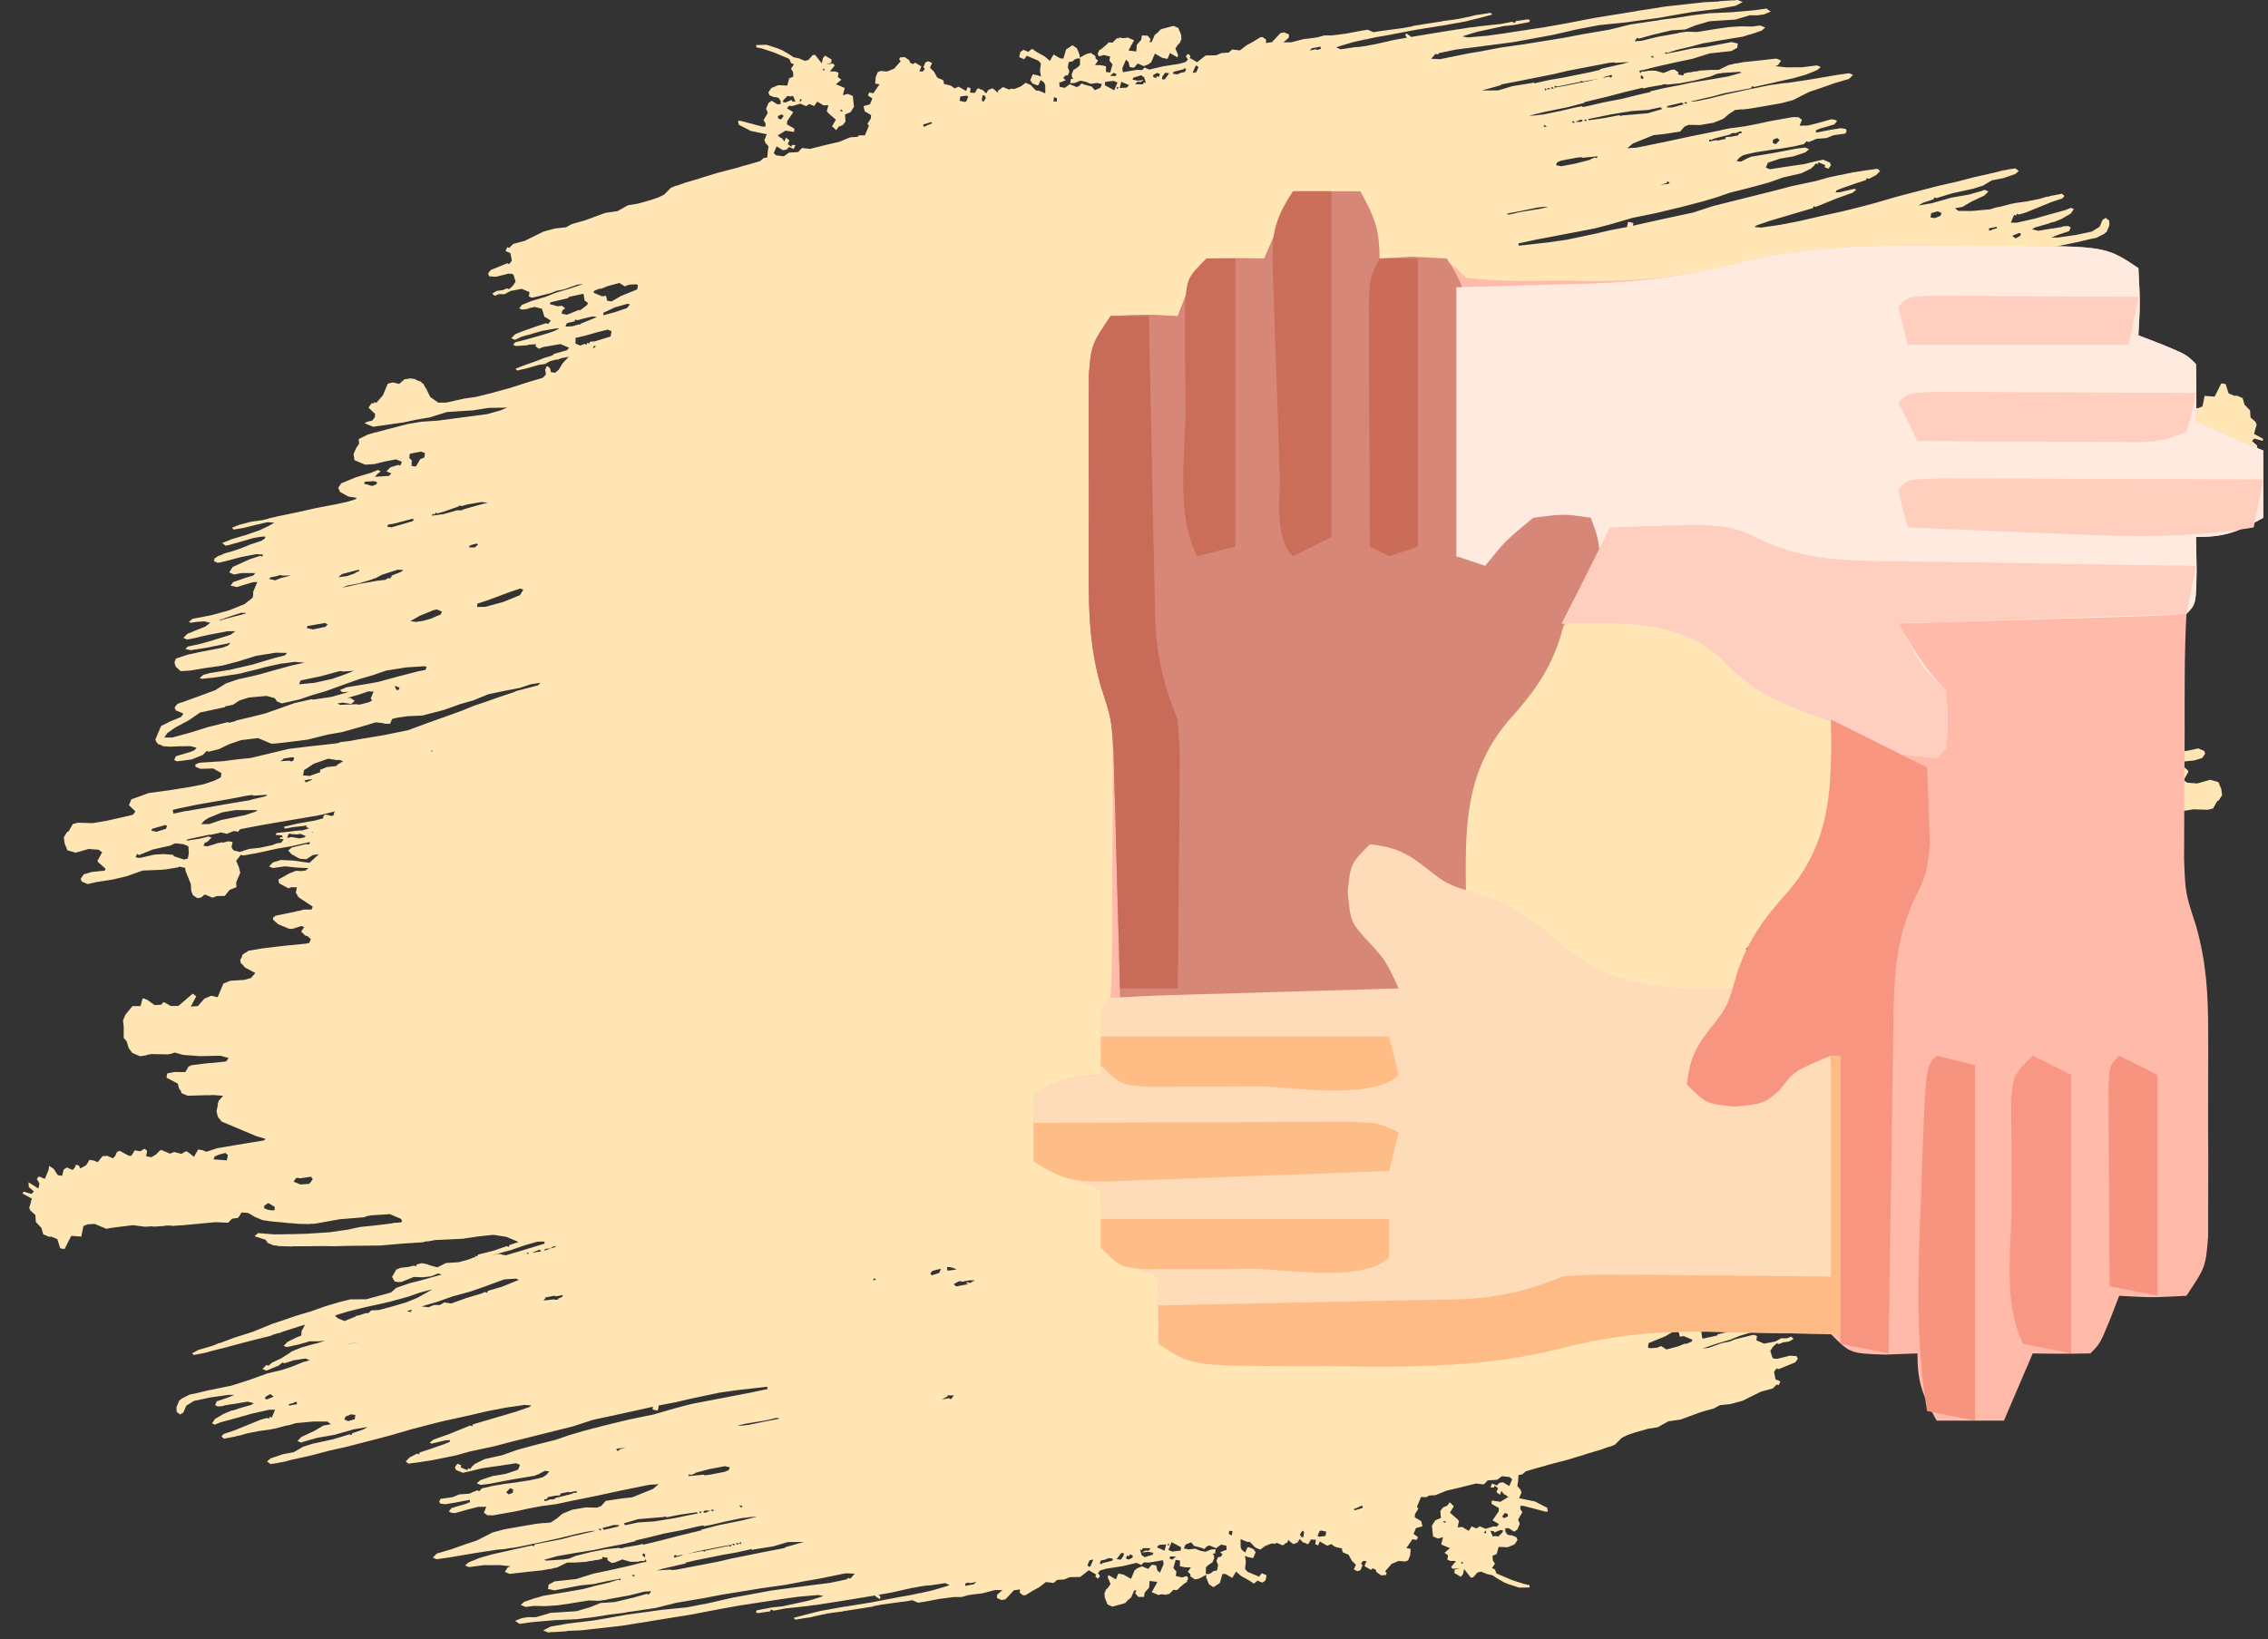
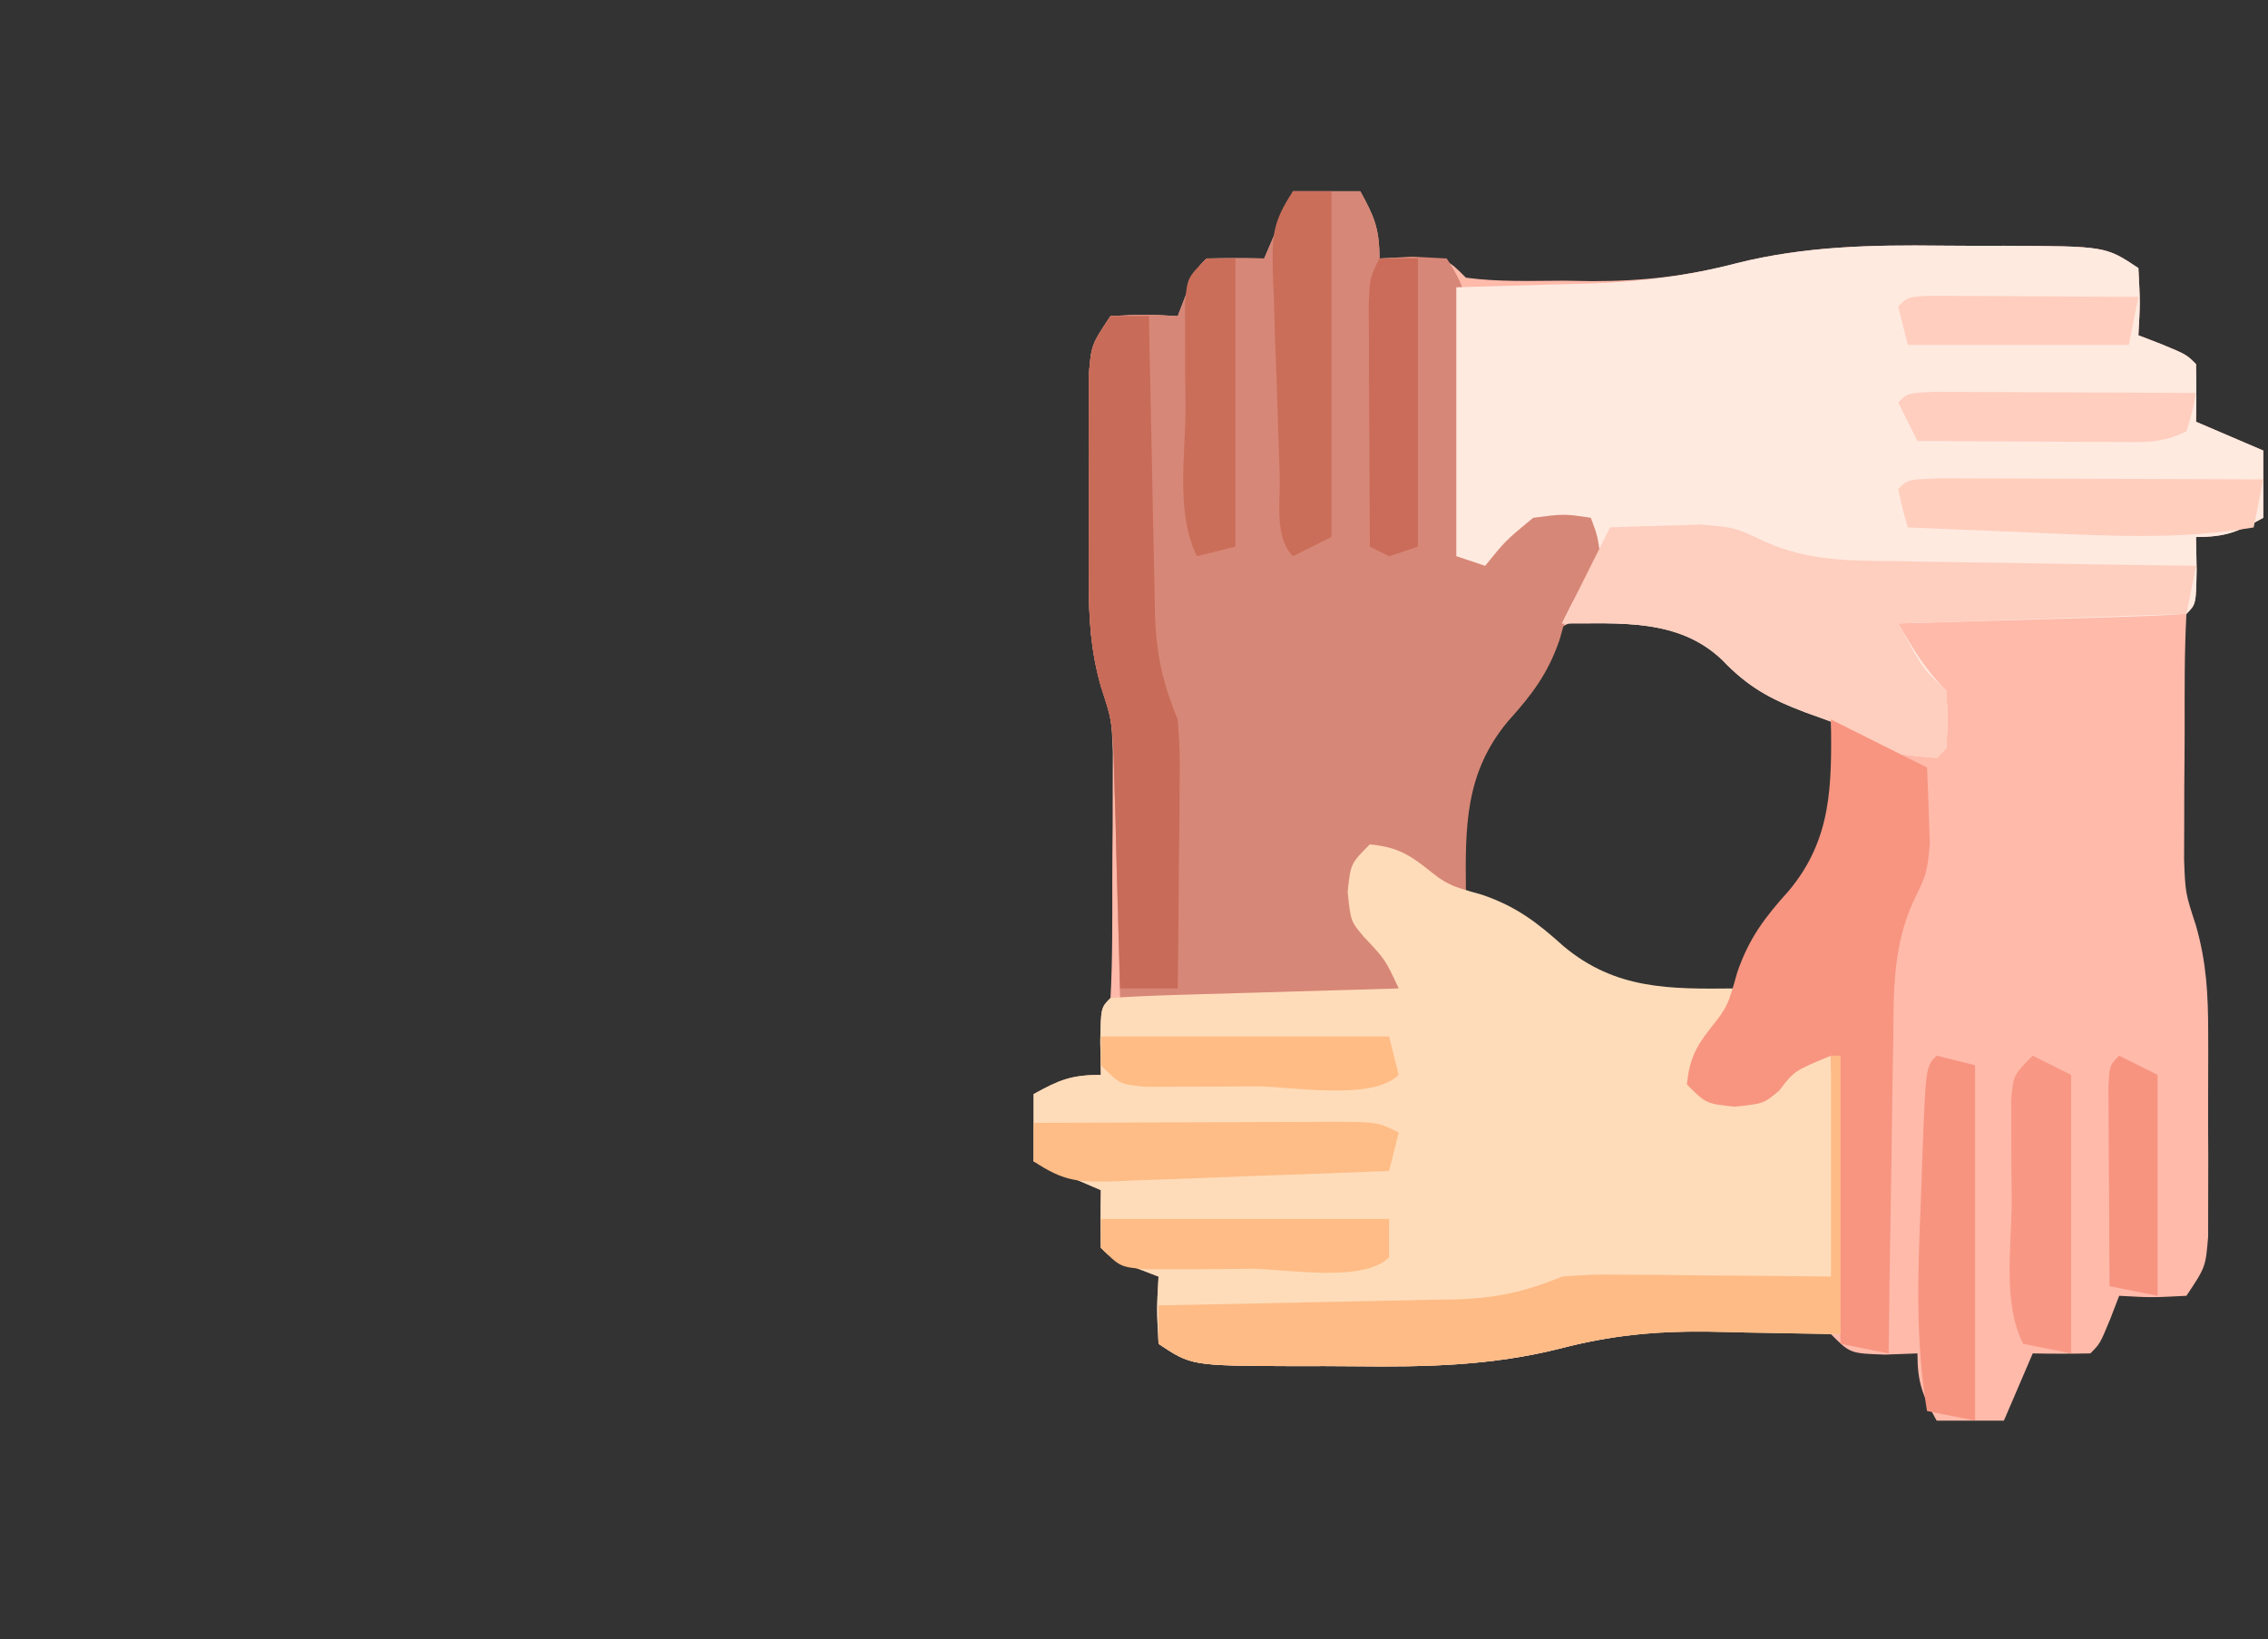
<svg xmlns="http://www.w3.org/2000/svg" width="83" height="60" viewBox="0 0 83 60" fill="none">
  <rect x="0" y="0" width="83" height="60" fill="#333333" stroke="none" />
-   <path d="M81.186 28.627L80.886 28.542L80.41 28.677L80.044 28.649L79.916 28.554L80.087 28.248L80.067 28.197L79.791 27.956L79.821 27.884L80.303 27.835L80.592 27.747L80.702 27.584L80.661 27.483L80.447 27.393L80.123 27.466L79.54 27.556L79.028 27.676L78.435 27.888L77.71 27.918L77.624 27.931L77.624 27.923L77.127 28.008L77.109 28.023L77.076 28.028L76.883 27.989L76.857 27.852L76.671 27.396L76.654 27.138L76.592 26.986L76.429 26.875L76.292 26.901L76.161 27.014L75.876 26.894L75.724 26.956L75.43 26.958L75.254 27.177L75.001 27.28L75.012 27.453L74.862 27.809L74.909 27.996L75.012 28.249L74.835 28.469L74.764 28.439L74.267 28.523L73.482 28.695L72.985 28.78L72.336 28.926L72.333 28.927L72.308 28.916L72.338 28.845L72.46 28.854L72.972 28.734L73.103 28.622L72.991 28.491L72.685 28.32L72.441 28.301L72.209 28.455L71.986 28.487L72.329 28.17L72.923 28.252L73.375 28.275L73.664 28.187L73.81 28.039L73.668 27.979L73.221 28.043L72.82 27.999L72.368 27.977L72.468 27.892L72.612 27.869L72.829 27.877L73.083 27.774L73.467 27.559L73.441 27.422L73.1 27.236L72.998 27.277L72.79 27.274L72.829 27.081L72.732 26.914L72.207 26.567L72.251 26.464L72.262 26.462L72.286 26.46L72.546 26.458L72.708 26.412L72.812 26.401L72.818 26.387L72.862 26.378L72.863 26.38L73.598 26.228L73.6 26.198L73.664 26.172L73.658 26.086L73.474 25.924L73.083 25.759L72.961 25.75L72.621 25.859L72.523 25.817L72.633 25.656L72.485 25.509L72.403 25.488L72.278 25.379L72.338 25.236L72.475 25.21L72.957 25.161L73.04 25.153L73.043 25.156L73.439 25.113L74.058 25.038L74.554 24.953L74.671 24.876L74.721 24.856L74.734 24.834L74.787 24.799L74.812 24.705L74.862 24.621L74.85 24.559L74.856 24.535L74.842 24.519L74.836 24.485L74.789 24.456L74.688 24.338L74.311 24.138L74.472 23.954L74.71 23.886L75.055 23.864L75.141 23.858L75.228 23.853L75.481 23.75L75.691 23.251L75.919 23.305L76.173 23.202L76.415 22.927L76.673 22.91L76.473 23.287L76.6 23.382L77.125 22.932L77.402 22.931L77.654 23.071L77.704 23.05L77.709 23.024L77.763 22.977L77.993 22.962L78.284 23.169L78.331 23.176L78.391 23.214L78.441 23.193L78.511 22.929L78.805 22.927L79.062 22.616L79.152 22.402L79.126 22.165L79.128 21.762L79.015 21.631L78.948 21.393L78.814 21.211L78.53 21.091L78.306 21.123L78.29 21.137L78.119 21.17L77.703 21.162L77.495 21.159L77.415 21.181L77.358 21.185L77.336 21.204L77.256 21.226L76.956 21.142L76.347 21.095L75.586 21.11L75.286 21.025L75.374 20.908L75.435 20.892L75.863 20.849L76.036 20.838L76.655 20.763L76.687 20.735L76.756 20.722L76.786 20.65L76.876 20.509L77.262 20.515L77.536 20.463L77.56 20.305L77.148 20.09L77.101 19.902L77.045 19.837L77.003 19.735L76.79 19.645L76.043 19.666L76.028 19.66L75.856 19.672L75.49 19.643L75.652 19.46L75.664 19.399L75.697 19.353L75.677 19.336L75.73 19.073L75.683 18.886L75.673 18.872L75.663 18.835L75.626 18.808L75.55 18.704L74.268 18.164L73.932 18.065L73.998 18.008L74.718 17.892L75.712 17.724L76.102 17.594L76.244 17.654L76.402 17.679L76.557 17.409L76.777 17.585L76.779 17.568L76.787 17.574L76.777 17.585L76.848 17.615L77.015 17.517L77.279 17.587L77.431 17.525L77.752 17.66L77.802 17.639L77.948 17.491L78.115 17.394L78.308 17.433L78.269 17.626L78.361 17.707L78.528 17.609L78.721 17.649L78.847 17.45L78.933 17.444L79.274 17.63L79.375 17.589L79.435 17.446L79.516 17.355L79.73 17.445L79.902 17.433L80.078 17.214L80.221 17.274L80.378 17.298L80.504 17.099L80.722 16.981L80.763 17.083L80.87 17.128L80.915 17.021L80.995 16.929L81.209 17.019L81.325 16.942L81.38 16.713L81.537 16.738L81.691 16.97L81.854 17.081L81.878 16.923L82.013 16.603L82.227 16.693L82.308 16.601L82.21 16.434L82.248 16.248L82.612 16.477L82.6 16.305L82.416 16.143L82.497 16.052L82.797 16.136L82.827 16.065L82.486 15.879L82.516 15.808L82.514 15.783L82.585 15.543L82.544 15.442L82.36 15.281L82.344 15.022L82.139 14.81L82.072 14.572L81.858 14.482L81.772 14.488L81.558 14.398L81.449 14.058L81.292 14.034L81.046 14.518L80.68 14.49L80.602 14.876L80.45 14.938L80.191 14.955L79.764 14.774L79.627 14.801L79.404 14.833L78.785 14.908L78.348 14.849L78.068 14.868L78.054 14.851L77.622 14.879L77.617 14.891L77.44 14.895L77.328 14.881L77.078 14.902L76.983 14.904L76.44 14.954L76.329 14.964L76.323 14.965L75.761 15.018L75.309 14.995L75.162 15.143L74.939 15.175L74.814 15.374L74.57 15.355L74.336 15.215L74.051 15.095L73.736 15.046L73.26 15.003L73.091 14.984L72.989 14.979L72.725 14.956L72.309 14.948L72.284 14.959L72.136 14.96L71.229 15.123L70.316 15.199L70.254 15.233L70.078 15.267L69.388 15.312L68.996 15.147L68.94 15.081L68.97 15.01L69.056 15.004L69.133 14.995L69.142 14.999L69.228 14.993L69.365 14.967L69.675 14.929L69.984 14.892L70.466 14.843L70.603 14.814L70.603 14.817L70.696 14.793L70.927 14.744L71.596 14.648L72.373 14.598L72.459 14.592L72.967 14.58L73.511 14.571L73.514 14.575L73.601 14.57L74.21 14.617L74.341 14.504L73.934 14.375L73.858 14.258L73.644 14.168L73.505 14.158L73.486 14.144L72.948 14.127L72.944 14.138L72.877 14.137L72.862 14.133L72.761 14.136L72.568 14.135L71.893 14.144L71.476 14.136L70.815 14.152L69.746 14.162L69.68 14.168L69.66 14.168L69.659 14.17L68.919 14.234L68.574 14.256L68.315 14.273L68.229 14.279L68.143 14.284L68.127 14.302L68.014 14.319L68.006 14.31L67.732 14.363L66.748 14.41L66.733 14.412L66.662 14.415L66.636 14.426L66.079 14.505L65.597 14.554L65.124 14.481L64.676 14.292L65.008 14.182L65.038 14.111L65.109 14.141L65.601 13.97L66.163 13.83L66.193 13.758L66.264 13.789L66.261 13.733L66.322 13.727L66.525 13.645L66.865 13.553L67.331 13.523L67.65 13.364L67.932 13.441L68.021 13.478L68.214 13.517L68.402 13.47L68.432 13.399L68.503 13.429L68.69 13.382L69 13.345L69.152 13.283L69.307 13.013L69.21 12.846L69.052 12.822L69.02 12.832L68.966 12.828L68.51 13.013L68.18 13L67.871 13.037L67.618 13.14L67.487 13.1L67.808 13.012L68.284 12.877L68.659 12.784L69.15 12.613L69.347 12.444L69.585 12.377L70.003 12.263L70.011 12.263L70.249 12.195L70.837 12.191L71.212 12.098L71.739 11.942L72.281 11.751L72.808 11.595L73.299 11.425L73.689 11.296L74.398 11.007L75.077 10.79L75.612 10.591L75.619 10.598L75.872 10.495L76.399 10.34L76.616 10.222L76.602 10.205L76.631 10.186L76.585 10.185L76.56 10.156L76.423 10.182L76.149 10.235L75.923 10.301L75.724 10.349L75.545 10.396L75.536 10.396L75.349 10.443L75.343 10.448L75.111 10.51L74.497 10.671L73.935 10.812L73.747 10.859L73.666 10.896L73.468 10.958L73.459 10.947L73.307 11.009L72.628 11.226L72.489 11.264L72.609 11.049L72.61 11.038L72.624 11.013L72.62 10.955L72.629 10.887L72.648 10.855L72.757 10.819L73.127 10.639L73.273 10.491L73.166 10.446L73.029 10.473L72.936 10.496L72.705 10.546L72.579 10.585L72.467 10.613L72.323 10.658L71.977 10.657L71.756 10.683L71.964 10.611L72.149 10.561L72.152 10.564L72.39 10.497L72.628 10.429L72.982 10.285L73.065 10.222L73.331 10.054L73.335 10.046L73.701 9.874L73.832 9.762L73.903 9.792L74.049 9.644L73.907 9.584L73.502 9.749L73.451 9.769L73.32 9.882L73.249 9.852L72.909 9.961L72.475 10.027L72.32 9.962L72.559 9.897L72.964 9.732L73.354 9.603L73.866 9.483L74.509 9.25L75.187 9.033L75.323 9.005L75.324 9.006L76.059 8.855L76.525 8.743L76.708 8.708L76.741 8.692L76.759 8.688L76.814 8.655L77.027 8.549L77.03 8.529L77.092 8.493L77.197 8.244L77.186 8.071L77.059 7.975L76.942 8.052L76.837 8.302L76.554 8.476L75.956 8.602L75.287 8.697L75.079 8.693L75.332 8.59L75.722 8.461L75.782 8.318L75.675 8.273L75.502 8.285L75.435 8.312L75.095 8.367L75.092 8.363L74.595 8.448L74.366 8.393L74.466 8.327L74.908 8.202L75.135 8.122L75.146 8.135L75.45 8.011L75.784 7.816L75.894 7.653L75.787 7.608L75.585 7.69L74.921 7.872L74.445 8.007L73.796 8.153L73.588 8.149L73.708 7.865L73.779 7.895L73.809 7.823L73.881 7.853L74.119 7.786L75.081 7.394L75.471 7.265L75.551 7.173L75.459 7.092L75.049 7.171L74.932 7.205L74.912 7.197L74.664 7.273L74.555 7.298L74.213 7.364L74.211 7.368L73.766 7.428L73.704 7.443L73.629 7.454L73.127 7.585L73.118 7.574L72.829 7.662L72.174 7.722L71.672 7.72L71.544 7.624L71.818 7.572L71.844 7.557L71.869 7.551L71.874 7.539L72.152 7.377L72.623 7.156L72.769 7.008L72.626 6.948L72.525 6.989L72.049 7.124L71.415 7.234L70.701 7.437L70.204 7.521L70.371 7.424L70.761 7.294L70.791 7.223L70.862 7.253L71.44 7.077L72.225 6.904L72.565 6.796L72.898 6.601L73.309 6.522L73.749 6.372L73.881 6.26L73.753 6.164L73.53 6.196L73.422 6.22L73.257 6.248L73.011 6.313L72.233 6.488L71.62 6.649L70.971 6.795L69.983 7.05L69.37 7.212L68.605 7.435L67.992 7.596L67.429 7.736L66.643 7.909L65.807 8.102L65.123 8.233L64.454 8.329L64.21 8.31L64.275 8.254L64.767 8.083L66.347 7.616L66.377 7.545L66.448 7.575L67.208 7.266L67.8 7.054L67.932 6.941L67.86 6.911L67.349 7.031L67.176 7.043L67.206 6.971L67.409 6.889L67.9 6.718L68.29 6.589L68.32 6.518L68.391 6.548L68.659 6.409L68.805 6.261L68.713 6.18L68.627 6.186L68.61 6.193L68.404 6.218L67.821 6.308L66.949 6.486L66.473 6.621L65.55 6.819L64.937 6.98L62.687 7.543L61.958 7.781L61.035 7.979L60.25 8.152L59.76 8.262L59.775 8.16L59.582 8.12L59.544 8.309L58.917 8.429L58.405 8.549L57.346 8.774L56.676 8.87L55.576 8.993L55.57 8.907L55.707 8.881L56.168 8.781L58.358 8.362L58.971 8.201L59.736 7.977L60.608 7.799L61.495 7.586L62.295 7.378L62.822 7.222L63.314 7.052L64.064 6.864L64.727 6.682L65.269 6.491L65.918 6.345L66.287 6.165L66.345 6.099L66.353 6.109L66.449 5.981L66.52 6.011L66.55 5.94L66.799 6.045L66.769 6.116L66.912 6.176L67.007 6.049L66.966 5.948L66.717 5.843L66.392 5.916L66.017 6.009L65.348 6.105L64.765 6.195L64.622 6.135L64.697 5.957L65.138 5.807L65.635 5.722L66.025 5.593L66.023 5.591L66.076 5.573L66.207 5.46L66.064 5.4L65.755 5.437L64.934 5.595L64.077 5.737L63.98 5.784L63.976 5.779L63.707 5.917L63.55 5.893L63.657 5.77L63.783 5.687L63.928 5.643L64.274 5.569L64.857 5.479L65.166 5.441L65.663 5.357L65.85 5.31L65.987 5.284L66.001 5.272L66.038 5.263L66.053 5.228L66.119 5.171L66.19 5.201L66.392 5.119L66.446 5.091L66.494 5.078L66.839 5.055L67.092 4.952L67.538 4.888L67.583 4.781L67.559 4.753L67.562 4.731L67.535 4.725L67.527 4.716L67.369 4.691L67.009 4.749L66.462 4.854L66.456 4.768L66.608 4.706L66.837 4.639L66.846 4.639L67.135 4.551L67.231 4.423L67.124 4.378L67.002 4.369L66.526 4.504L66.151 4.597L65.856 4.599L65.946 4.386L65.819 4.29L65.611 4.286L64.84 4.423L64.813 4.43L64.703 4.449L64.379 4.522L63.866 4.621L63.299 4.697L63.207 4.716L63.162 4.723L62.991 4.763L62.838 4.796L61.829 5L60.906 5.199L59.898 5.403L59.553 5.426L59.75 5.257L60.509 4.948L60.905 4.905L61.488 4.815L61.649 4.631L61.801 4.569L62.217 4.577L62.714 4.492L63.068 4.348L63.265 4.179L63.498 4.025L63.748 4.001L63.756 4.009L64.066 3.971L64.563 3.887L65.196 3.776L65.622 3.662L66.209 3.364L66.599 3.234L67.141 3.043L67.668 2.888L67.814 2.74L67.671 2.68L67.448 2.711L67.225 2.743L66.231 2.912L65.425 3.034L65.253 3.045L64.961 3.09L64.806 3.109L64.709 3.129L64.67 3.135L63.935 3.287L63.149 3.459L62.964 3.507L62.962 3.506L62.587 3.6L62.478 3.624L62.135 3.695L61.934 3.721L61.878 3.717L61.918 3.704L62.378 3.596L62.472 3.573L62.703 3.523L62.941 3.455L63.128 3.409L63.265 3.382L64.087 3.225L64.117 3.154L64.188 3.184L64.309 3.157L64.325 3.157L64.402 3.137L64.973 3.011L65.051 2.99L65.622 2.865L66.098 2.73L66.503 2.565L66.635 2.453L66.492 2.393L65.96 2.462L65.371 2.466L64.97 2.422L65.071 2.381L65.182 2.218L65.004 2.143L64.299 2.224L63.817 2.272L63.598 2.314L63.457 2.33L63.421 2.348L63.269 2.377L62.9 2.557L62.605 2.559L62.26 2.582L62.174 2.587L62.17 2.597L62.059 2.617L62.037 2.613L61.822 2.655L61.814 2.645L61.627 2.692L61.597 2.763L61.404 2.724L61.434 2.653L61.27 2.542L61.192 2.557L61.184 2.548L61.134 2.568L60.88 2.671L60.581 2.587L60.286 2.589L60.27 2.607L60.063 2.621L60.033 2.692L59.992 2.591L60.121 2.562L60.129 2.565L60.316 2.518L60.411 2.491L60.691 2.424L61.34 2.278L61.938 2.152L62.566 1.955L63.357 1.869L63.575 1.751L63.599 1.594L63.37 1.539L62.412 1.723L61.931 1.772L61.469 1.871L60.938 1.973L60.952 1.905L61.023 1.935L61.362 1.826L61.874 1.706L62.3 1.592L62.934 1.481L63.791 1.339L64.021 1.265L64.029 1.271L64.469 1.121L64.6 1.009L64.422 0.934L64.113 0.971L63.697 0.964L63.266 0.992L62.819 1.056L62.099 1.172L61.769 1.159L61.718 1.165L61.683 1.164L61.603 1.179L61.46 1.196L61.422 1.212L60.639 1.353L60.076 1.494L59.818 1.511L59.913 1.383L59.984 1.413L60.461 1.278L61.16 1.112L61.678 1.078L62.032 0.934L62.559 0.778L63.507 0.716L64.034 0.561L64.329 0.559L64.552 0.527L64.805 0.424L64.642 0.313L64.196 0.377L63.369 0.448L62.557 0.484L61.938 0.559L61.338 0.655L60.823 0.718L60.651 0.751L60.463 0.776L59.656 0.898L58.906 1.085L57.913 1.254L57.228 1.385L55.788 1.617L54.896 1.745L54.212 1.876L53.715 1.96L52.706 2.165L52.376 2.151L52.456 2.06L52.537 1.968L52.608 1.998L52.674 1.941L53.272 1.816L54.114 1.709L55.402 1.539L56.857 1.271L57.693 1.078L58.514 0.92L59.478 0.823L59.925 0.759L60.68 0.658L61.451 0.521L61.948 0.437L62.876 0.324L63.509 0.214L63.778 0.075L63.599 0L63.513 0.006L63.515 0.009L63.441 0.017L63.427 0.011L62.909 0.045L62.899 0.056L62.392 0.079L61.601 0.165L60.896 0.245L60.296 0.342L59.953 0.393L59.936 0.4L58.376 0.652L57.281 0.862L56.51 0.999L55.704 1.12L55.121 1.21L54.675 1.274L54.452 1.306L53.711 1.371L53.518 1.332L53.857 1.223L54.095 1.156L55.018 0.957L55.413 0.914L55.961 0.809L55.991 0.738L55.92 0.708L55.473 0.772L55.443 0.843L55.337 0.798L54.926 0.877L54.135 0.963L53.856 1.003L53.825 1L53.465 1.058L53.242 1.09L52.522 1.206L51.665 1.349L51.639 1.354L51.622 1.329L51.459 1.218L51.429 1.289L51.489 1.38L51.032 1.459L50.383 1.606L50.246 1.635L50.246 1.632L49.972 1.684L49.749 1.716L49.577 1.727L49.066 1.806L48.902 1.737L49.003 1.695L49.53 1.54L49.987 1.437L49.991 1.441L50.337 1.366L50.812 1.283L51.77 1.099L52.49 0.983L52.706 0.946L52.714 0.951L53.621 0.788L54.184 0.648L54.609 0.534L54.553 0.468L54.193 0.526L53.97 0.558L53.865 0.59L53.384 0.691L53.144 0.727L52.788 0.773L52.778 0.782L52.651 0.801L52.652 0.8L52.606 0.808L52.069 0.89L51.977 0.907L51.709 0.948L51.703 0.96L51.384 1.021L50.629 1.123L50.629 1.122L50.405 1.154L50.269 1.18L50.055 1.09L49.832 1.122L49.284 1.227L48.752 1.296L48.457 1.298L48.219 1.365L47.996 1.397L47.687 1.435L47.367 1.52L47.24 1.549L46.967 1.551L47.164 1.382L47.173 1.26L46.995 1.185L46.858 1.212L46.55 1.543L46.327 1.575L46.337 1.453L46.209 1.358L46.123 1.363L45.84 1.538L45.622 1.656L45.375 1.845L45.096 1.811L44.964 1.924L44.706 1.941L44.503 2.023L44.122 2.031L43.809 2.276L43.539 2.121L43.569 2.049L43.477 1.969L43.397 2.061L43.474 2.177L43.393 2.269L43.155 2.336L42.572 2.426L42.06 2.546L41.882 2.471L41.801 2.563L41.593 2.559L41.096 2.643L41.07 2.507L41.13 2.364L41.205 2.186L41.297 2.267L41.344 2.454L41.501 2.479L41.636 2.325L41.861 2.42L42.013 2.359L42.064 2.338L42.072 2.312L42.129 2.282L42.264 1.961L42.534 2.117L42.727 2.156L42.817 1.942L43.087 2.098L43.117 2.027L43.056 1.875L43.014 1.774L43.111 1.631L43.191 1.554L43.202 1.496L43.236 1.447L43.224 1.275L43.121 1.022L42.943 0.947L42.518 1.061L42.507 1.071L42.467 1.082L42.386 1.174L42.255 1.286L42.15 1.535L42.064 1.541L42.109 1.434L41.996 1.303L41.788 1.299L41.764 1.457L41.602 1.64L41.584 1.884L41.304 1.85L41.334 1.779L41.505 1.474L41.256 1.369L41.205 1.389L41.09 1.397L40.961 1.37L40.964 1.405L40.929 1.407L40.911 1.391L40.86 1.412L40.714 1.56L40.592 1.55L40.57 1.569L40.541 1.571L40.518 1.614L40.329 1.775L40.213 1.852L40.204 1.911L40.168 1.959L40.209 2.06L40.272 2.045L40.296 2.055L40.322 2.032L40.397 2.013L40.626 2.068L40.601 2.225L40.714 2.357L40.629 2.657L40.472 2.632L40.476 2.424L40.282 2.385L40.074 2.381L40.185 2.218L40.093 2.137L40.087 2.051L39.924 1.94L39.788 1.966L39.734 1.994L39.686 2.008L39.654 2.036L39.52 2.105L39.508 2.1L39.514 2.019L39.411 1.766L39.248 1.655L39.015 1.809L38.998 1.867L38.985 1.88L38.99 1.893L38.916 2.145L38.794 2.135L38.559 1.994L38.419 2.229L38.235 2.068L37.93 1.897L37.767 1.786L37.635 1.899L37.457 1.824L37.341 1.901L37.301 2.094L37.48 2.169L37.575 2.041L38.003 2.221L38.092 2.325L38.061 2.581L38.093 2.804L37.986 2.759L37.793 2.72L37.703 2.934L37.779 3.05L37.958 3.125L38.008 3.104L38.083 2.926L38.211 3.022L38.252 3.123L38.254 3.418L38.004 3.313L37.918 3.318L37.714 3.106L37.536 3.031L37.354 3.164L37.151 3.247L37.056 3.261L37.029 3.238L36.928 3.279L36.715 3.189L36.664 3.209L36.661 3.224L36.598 3.266L36.585 3.284L36.548 3.286L36.503 3.393L36.446 3.327L36.319 3.232L36.218 3.273L36.167 3.294L36.091 3.42L35.959 3.29L35.882 3.274L35.816 3.23L35.766 3.25L35.678 3.403L35.498 3.389L35.522 3.232L35.415 3.187L35.355 3.329L35.085 3.174L34.933 3.235L34.806 3.14L34.765 3.129L34.734 3.11L34.718 3.117L34.541 3.07L34.536 2.984L34.523 2.973L34.515 2.933L34.301 2.843L34.183 2.626L34.035 2.48L34.11 2.302L33.968 2.242L33.867 2.283L33.791 2.461L33.848 2.527L33.767 2.618L33.645 2.609L33.72 2.431L33.486 2.29L33.42 2.347L33.313 2.302L33.272 2.2L33.109 2.09L32.937 2.101L32.907 2.172L32.963 2.238L32.721 2.513L32.468 2.616L32.224 2.598L32.123 2.639L32.048 2.817L32.029 3.061L32.187 3.085L32.076 3.248L31.965 3.411L31.808 3.387L31.763 3.494L31.926 3.604L31.836 3.818L31.598 3.886L31.645 4.073L31.879 4.214L31.87 4.336L31.744 4.534L31.8 4.6L31.755 4.707L31.65 4.956L31.442 4.952L31.377 5.009L31.118 5.026L31.067 5.046L30.713 5.191L30.201 5.31L29.638 5.451L29.359 5.417L29.293 5.474L29.213 5.565L28.868 5.588L28.686 5.721L28.407 5.687L28.315 5.607L28.42 5.357L28.654 5.498L28.791 5.472L28.872 5.38L29.05 5.455L29.11 5.312L28.988 5.303L28.958 5.374L28.83 5.278L28.89 5.136L28.763 5.04L28.703 5.183L28.626 5.067L28.555 5.037L28.463 4.956L28.746 4.782L29.061 4.83L29.07 4.709L28.8 4.553L28.81 4.431L29.031 4.105L28.797 3.964L28.877 3.872L28.999 3.882L29.288 3.794L29.502 3.884L29.618 3.807L29.796 3.882L29.907 3.719L30.141 3.859L30.314 3.848L30.259 4.077L30.315 4.142L30.591 4.384L30.45 4.619L30.599 4.765L30.694 4.637L30.846 4.576L30.942 4.448L30.925 4.189L31.127 4.107L31.253 3.908L31.21 3.512L31.032 3.437L30.844 3.484L30.914 3.22L30.593 3.085L30.79 2.916L30.662 2.821L30.687 2.663L30.58 2.618L30.372 2.614L30.548 2.395L30.492 2.329L30.233 2.346L30.421 2.299L30.43 2.177L30.196 2.037L30.115 2.129L30.076 2.322L29.83 2.009L29.744 2.014L29.582 2.198L29.446 2.224L29.232 2.134L29.039 2.095L28.876 1.984L28.606 1.829L28.534 1.804L28.499 1.784L28.056 1.639L27.676 1.647L27.681 1.733L27.875 1.772L28.317 1.917L28.424 1.962L28.709 2.082L28.887 2.157L28.949 2.309L29.056 2.354L28.945 2.517L29.022 2.633L29.033 2.805L28.881 2.867L28.812 3.132L28.482 3.118L28.229 3.222L28.118 3.385L28.159 3.486L28.337 3.561L28.369 3.548L28.495 3.585L28.572 3.702L28.562 3.823L28.491 3.793L28.528 3.821L28.441 3.814L28.242 3.688L28.126 3.765L28.036 3.979L28.098 4.131L27.942 4.401L28.019 4.517L28.009 4.639L27.887 4.63L27.094 4.421L27.008 4.427L27.034 4.564L27.482 4.795L27.676 4.834L28.062 4.913L27.972 5.126L28.013 5.228L28.125 5.359L28.101 5.516L28.082 5.76L27.945 5.786L27.814 5.899L27.432 6.01L27.1 6.101L27.014 6.131L26.249 6.33L25.934 6.428L25.671 6.506L25.642 6.52L25.62 6.527L25.094 6.682L24.763 6.799L24.754 6.791L24.552 6.874L24.305 7.123L24.094 7.226L23.819 7.32L23.342 7.455L22.982 7.513L22.598 7.728L22.152 7.792L21.407 8.066L20.931 8.201L20.714 8.319L20.318 8.362L19.892 8.476L19.204 8.815L18.779 8.93L18.632 9.078L18.561 9.048L18.501 9.19L18.679 9.265L18.732 9.539L18.636 9.667L18.565 9.637L18.312 9.74L17.957 9.884L17.862 10.011L17.903 10.113L18.147 10.132L18.522 10.038L18.602 10.018L18.743 10.02L18.794 10.065L18.869 10.31L18.758 10.473L18.627 10.585L18.555 10.555L18.404 10.617L18.18 10.649L18.014 10.746L18.105 10.827L18.257 10.765L18.465 10.769L18.683 10.651L18.957 10.598L19.093 10.572L19.378 10.692L19.354 10.85L19.461 10.895L19.598 10.869L20.16 10.728L20.363 10.646L20.637 10.593L21.127 10.418L21.351 10.391L20.86 10.561L20.333 10.717L19.978 10.861L19.452 11.017L19.097 11.161L19.002 11.289L19.108 11.334L19.331 11.302L19.349 11.282L19.57 11.234L19.834 11.303L19.922 11.592L20.157 11.733L20.061 11.86L19.99 11.83L19.65 11.939L19.108 12.13L18.855 12.233L18.709 12.382L18.851 12.441L19.083 12.326L19.256 12.277L19.444 12.23L19.471 12.216L19.841 12.111L20.29 12.033L20.427 12.015L20.459 12.028L20.306 12.107L20.08 12.189L19.708 12.299L19.232 12.434L18.857 12.528L18.776 12.62L18.883 12.665L19.314 12.637L19.322 12.619L19.624 12.599L19.594 12.67L19.721 12.766L19.873 12.704L20.507 12.594L20.828 12.729L20.747 12.82L20.271 12.955L20.222 13.005L20.154 13.032L19.916 13.1L19.663 13.203L19.121 13.394L18.868 13.497L18.924 13.563L19.249 13.49L19.725 13.355L19.948 13.323L20.115 13.225L20.37 13.157L20.389 13.173L20.541 13.111L20.814 13.059L20.588 13.299L20.447 13.533L20.316 13.645L20.158 13.621L20.132 13.484L20.04 13.403L19.989 13.424L19.98 13.483L19.945 13.531L19.965 13.582L19.974 13.716L19.86 13.831L19.333 13.986L18.654 14.204L17.991 14.386L17.428 14.526L16.982 14.59L16.333 14.736L16.039 14.738L15.748 14.532L15.589 14.213L15.559 14.174L15.492 14.046L15.439 14.017L15.4 13.966L15.282 13.93L15.186 13.876L15.028 13.851L14.805 13.883L14.608 14.052L14.38 13.997L14.192 14.044L14.012 14.472L13.77 14.747L13.699 14.717L13.679 14.765L13.598 14.759L13.487 14.922L13.727 15.149L13.718 15.27L13.622 15.398L13.485 15.424L13.333 15.486L13.654 15.621L13.877 15.589L14.77 15.462L15.231 15.362L15.728 15.278L16.356 15.081L17.305 15.02L17.888 14.93L18.562 14.92L18.309 15.023L17.833 15.158L16.013 15.398L15.409 15.437L14.912 15.522L14.111 15.73L13.743 15.831L13.736 15.823L13.448 15.912L13.129 16.071L13.14 16.244L13.03 16.407L12.94 16.62L12.971 16.843L13.363 17.008L13.622 16.992L13.708 16.986L14.083 16.892L14.22 16.866L14.494 16.814L14.707 16.904L14.648 17.046L14.576 17.016L14.287 17.104L14.141 17.252L14.319 17.327L14.239 17.419L13.98 17.436L13.721 17.453L13.802 17.361L13.933 17.248L13.826 17.203L13.573 17.307L13.046 17.462L12.489 17.689L12.379 17.852L12.441 18.004L12.746 18.175L13.061 18.223L12.995 18.28L12.707 18.368L12.246 18.467L11.561 18.598L10.912 18.744L10.178 18.896L10.053 18.927L9.853 18.969L9.823 18.985L9.615 19.037L9.169 19.101L8.743 19.215L8.49 19.318L8.546 19.384L8.906 19.326L9.281 19.232L9.793 19.112L10.037 19.131L9.814 19.261L9.501 19.408L9.009 19.579L8.483 19.734L8.128 19.878L8.256 19.974L8.392 19.948L8.556 19.899L8.631 19.88L9.272 19.693L9.539 19.648L9.706 19.637L9.709 19.677L9.669 19.73L9.544 19.804L9.154 19.933L8.799 20.077L8.465 20.188L8.222 20.253L8.106 20.31L7.969 20.357L7.93 20.395L7.852 20.433L7.849 20.478L7.822 20.505L7.846 20.522L7.843 20.555L7.907 20.568L7.95 20.6L8.009 20.589L8.036 20.595L8.155 20.561L8.224 20.548L8.837 20.387L9.384 20.282L9.628 20.3L9.598 20.372L9.527 20.342L9.137 20.471L8.514 20.754L8.389 20.953L8.567 21.028L8.841 20.975L9.343 20.977L9.262 21.069L9.024 21.137L8.533 21.307L8.437 21.435L8.666 21.489L9.244 21.313L9.416 21.302L9.311 21.551L9.266 21.658L9.264 21.797L9.241 21.883L8.949 22.111L8.392 22.338L7.729 22.52L7.044 22.651L6.913 22.764L6.984 22.794L7.207 22.762L7.483 22.744L7.695 22.799L7.513 22.933L6.855 23.201L6.709 23.349L6.851 23.409L7.125 23.356L7.375 23.294L7.637 23.236L8.321 23.105L8.615 23.103L8.433 23.236L7.805 23.433L7.384 23.553L7.38 23.548L7.329 23.568L6.868 23.668L6.787 23.759L6.98 23.799L7.563 23.709L8.435 23.531L8.355 23.623L8.203 23.684L8.152 23.705L7.331 23.863L6.87 23.962L6.48 24.091L6.476 24.096L6.429 24.112L6.416 24.176L6.384 24.219L6.397 24.27L6.39 24.305L6.412 24.331L6.431 24.406L6.615 24.567L6.96 24.545L7.457 24.461L8.126 24.365L8.739 24.204L9.367 24.007L10.087 23.891L10.503 23.898L10.423 23.99L10.048 24.084L9.232 24.328L8.396 24.521L8.324 24.532L8.31 24.526L8.276 24.54L8.036 24.579L7.676 24.637L7.438 24.704L7.307 24.817L7.378 24.847L7.86 24.798L8.443 24.708L8.666 24.677L8.724 24.663L8.803 24.65L9.103 24.572L9.365 24.51L9.733 24.413L10.252 24.296L10.785 24.227L11.15 24.255L10.689 24.354L10.025 24.536L9.549 24.671L9.236 24.749L8.713 24.864L8.272 25.014L7.873 25.265L7.128 25.539L6.642 25.715L6.637 25.709L6.485 25.771L6.39 25.899L6.431 26L6.716 26.12L6.62 26.247L6.266 26.392L6.165 26.433L6.169 26.439L5.896 26.572L5.686 27.07L5.728 27.172L5.755 27.188L5.784 27.237L5.884 27.265L5.962 27.312L6.206 27.331L6.569 27.316L6.971 27.311L7.196 27.371L7.115 27.462L6.963 27.524L6.436 27.68L6.376 27.822L6.483 27.867L7.016 27.798L7.37 27.654L7.421 27.633L7.567 27.485L7.638 27.515L8.013 27.421L8.383 27.241L8.823 27.091L9.442 27.016L9.834 27.181L9.941 27.226L9.979 27.211L10.027 27.221L10.422 27.178L11.264 27.071L12.014 26.884L12.511 26.799L13.226 26.597L13.752 26.441L14.045 26.471L14.067 26.49L14.275 26.494L14.32 26.387L14.35 26.316L14.538 26.269L14.923 26.214L15.451 26.192L16.252 25.984L16.844 25.772L17.32 25.637L17.877 25.41L18.475 25.285L19.023 25.18L19.413 25.05L19.773 24.992L19.692 25.084L19.079 25.245L18.892 25.292L18.8 25.338L18.299 25.504L17.757 25.695L17.367 25.825L16.912 26.01L16.268 26.243L15.676 26.454L14.932 26.728L14.06 26.906L13.203 27.049L12.753 27.129L12.475 27.16L12.363 27.199L12.295 27.212L11.195 27.335L10.576 27.41L9.177 27.744L8.695 27.793L8.163 27.862L7.301 27.918L7.149 27.98L7.154 28.066L7.332 28.141L7.799 28.128L8.105 28.299L8.08 28.456L7.841 28.576L7.571 28.669L7.405 28.717L6.926 28.809L6.206 28.925L5.45 29.026L4.807 29.258L4.717 29.472L4.957 29.699L4.867 29.819L4.753 29.851L4.212 29.973L4.084 30.003L3.888 30.046L3.391 30.13L2.853 30.113L2.666 30.16L2.51 30.43L2.459 30.451L2.334 30.649L2.365 30.872L2.469 31.126L2.769 31.21L3.245 31.075L3.61 31.103L3.738 31.199L3.567 31.505L3.588 31.555L3.863 31.797L3.833 31.868L3.352 31.917L3.063 32.005L2.952 32.168L2.993 32.269L3.207 32.359L3.532 32.286L4.115 32.196L4.627 32.076L5.219 31.865L5.945 31.835L6.03 31.822L6.031 31.829L6.528 31.745L6.545 31.73L6.578 31.724L6.771 31.764L6.798 31.9L6.983 32.356L7 32.615L7.062 32.767L7.225 32.877L7.362 32.851L7.493 32.739L7.778 32.858L7.93 32.797L8.224 32.795L8.401 32.575L8.654 32.472L8.643 32.3L8.793 31.944L8.746 31.756L8.643 31.503L8.819 31.284L8.89 31.314L9.387 31.229L10.173 31.057L10.669 30.973L11.318 30.826L11.321 30.826L11.346 30.836L11.316 30.907L11.194 30.898L10.682 31.018L10.551 31.131L10.664 31.262L10.969 31.433L11.213 31.451L11.446 31.298L11.669 31.266L11.326 31.582L10.731 31.5L10.279 31.477L9.991 31.566L9.844 31.714L9.987 31.774L10.433 31.71L10.834 31.753L11.286 31.776L11.187 31.861L11.042 31.884L10.825 31.875L10.572 31.978L10.188 32.194L10.214 32.331L10.555 32.516L10.656 32.475L10.864 32.479L10.825 32.672L10.922 32.839L11.447 33.186L11.404 33.289L11.392 33.29L11.369 33.293L11.108 33.294L10.946 33.34L10.842 33.352L10.836 33.365L10.792 33.374L10.791 33.373L10.056 33.524L10.054 33.555L9.991 33.581L9.996 33.667L10.18 33.828L10.572 33.993L10.694 34.002L11.033 33.894L11.131 33.935L11.022 34.097L11.17 34.243L11.252 34.264L11.376 34.374L11.316 34.516L11.179 34.542L10.697 34.591L10.615 34.599L10.611 34.597L10.216 34.64L9.597 34.715L9.1 34.799L8.984 34.876L8.933 34.897L8.92 34.918L8.868 34.953L8.843 35.048L8.792 35.131L8.804 35.194L8.798 35.218L8.812 35.234L8.819 35.268L8.866 35.296L8.967 35.414L9.344 35.615L9.182 35.799L8.944 35.866L8.599 35.889L8.513 35.894L8.427 35.9L8.174 36.003L7.964 36.502L7.735 36.447L7.482 36.55L7.24 36.826L6.981 36.843L7.182 36.466L7.054 36.37L6.529 36.82L6.252 36.822L6.001 36.682L5.95 36.702L5.946 36.728L5.891 36.775L5.661 36.79L5.371 36.584L5.323 36.577L5.264 36.539L5.213 36.56L5.144 36.824L4.849 36.826L4.592 37.137L4.502 37.351L4.528 37.588L4.527 37.99L4.639 38.121L4.707 38.359L4.84 38.541L5.125 38.661L5.348 38.63L5.364 38.615L5.535 38.583L5.952 38.59L6.16 38.594L6.239 38.572L6.297 38.568L6.319 38.549L6.398 38.527L6.698 38.611L7.307 38.658L8.068 38.643L8.368 38.727L8.28 38.845L8.219 38.86L7.791 38.904L7.618 38.915L7 38.99L6.967 39.018L6.899 39.031L6.869 39.102L6.779 39.244L6.392 39.237L6.119 39.29L6.094 39.447L6.507 39.663L6.553 39.85L6.61 39.916L6.651 40.017L6.865 40.107L7.612 40.086L7.626 40.092L7.798 40.081L8.164 40.109L8.003 40.293L7.99 40.354L7.958 40.4L7.977 40.417L7.924 40.679L7.971 40.867L7.981 40.881L7.991 40.917L8.028 40.945L8.104 41.049L9.386 41.589L9.722 41.688L9.656 41.744L8.936 41.861L7.943 42.029L7.553 42.159L7.41 42.099L7.253 42.074L7.097 42.344L6.878 42.168L6.875 42.184L6.867 42.179L6.878 42.168L6.806 42.138L6.64 42.235L6.375 42.166L6.223 42.228L5.903 42.093L5.852 42.113L5.706 42.261L5.539 42.359L5.346 42.32L5.385 42.127L5.293 42.046L5.127 42.143L4.933 42.104L4.808 42.303L4.722 42.308L4.38 42.123L4.279 42.164L4.219 42.306L4.138 42.398L3.925 42.308L3.752 42.319L3.576 42.539L3.433 42.479L3.276 42.454L3.15 42.653L2.933 42.771L2.892 42.67L2.785 42.625L2.74 42.732L2.659 42.824L2.445 42.734L2.329 42.811L2.275 43.039L2.117 43.015L1.963 42.782L1.8 42.672L1.776 42.829L1.641 43.15L1.427 43.06L1.347 43.152L1.444 43.319L1.406 43.505L1.043 43.275L1.054 43.448L1.238 43.609L1.157 43.701L0.857 43.617L0.827 43.688L1.168 43.874L1.138 43.945L1.14 43.969L1.069 44.209L1.11 44.31L1.294 44.472L1.311 44.73L1.515 44.942L1.583 45.18L1.796 45.27L1.883 45.265L2.096 45.355L2.205 45.694L2.363 45.719L2.608 45.235L2.974 45.263L3.053 44.877L3.204 44.815L3.463 44.798L3.891 44.978L4.028 44.952L4.251 44.92L4.869 44.845L5.306 44.903L5.587 44.885L5.601 44.901L6.032 44.873L6.037 44.861L6.214 44.858L6.326 44.872L6.576 44.851L6.671 44.849L7.215 44.798L7.326 44.789L7.331 44.787L7.894 44.735L8.346 44.757L8.492 44.609L8.715 44.577L8.841 44.379L9.084 44.398L9.319 44.538L9.604 44.658L9.919 44.707L10.394 44.749L10.564 44.769L10.665 44.773L10.929 44.797L11.345 44.804L11.371 44.794L11.518 44.793L12.425 44.63L13.338 44.553L13.401 44.52L13.577 44.486L14.267 44.441L14.658 44.606L14.715 44.672L14.685 44.743L14.598 44.748L14.521 44.758L14.512 44.754L14.426 44.76L14.289 44.786L13.98 44.824L13.67 44.861L13.188 44.91L13.051 44.939L13.052 44.936L12.958 44.959L12.727 45.009L12.058 45.105L11.282 45.155L11.195 45.161L10.687 45.173L10.143 45.182L10.14 45.178L10.053 45.183L9.444 45.136L9.313 45.249L9.72 45.378L9.797 45.494L10.01 45.584L10.15 45.595L10.168 45.609L10.706 45.626L10.71 45.615L10.777 45.616L10.792 45.62L10.893 45.617L11.087 45.618L11.762 45.609L12.178 45.616L12.839 45.601L13.908 45.59L13.975 45.584L13.995 45.585L13.995 45.583L14.735 45.519L15.08 45.497L15.339 45.48L15.425 45.474L15.511 45.468L15.527 45.451L15.641 45.433L15.648 45.442L15.922 45.39L16.906 45.343L16.921 45.341L16.993 45.337L17.018 45.327L17.576 45.248L18.058 45.199L18.53 45.272L18.978 45.461L18.646 45.571L18.616 45.642L18.545 45.612L18.054 45.782L17.491 45.923L17.461 45.994L17.39 45.964L17.393 46.02L17.332 46.026L17.129 46.108L16.789 46.2L16.323 46.23L16.004 46.389L15.722 46.312L15.633 46.275L15.44 46.235L15.252 46.282L15.223 46.353L15.151 46.324L14.964 46.37L14.654 46.408L14.503 46.47L14.347 46.74L14.444 46.907L14.602 46.931L14.634 46.921L14.688 46.925L15.144 46.74L15.474 46.753L15.783 46.715L16.036 46.612L16.167 46.653L15.847 46.74L15.37 46.875L14.995 46.969L14.504 47.139L14.307 47.308L14.069 47.376L13.651 47.49L13.644 47.49L13.405 47.557L12.817 47.561L12.442 47.655L11.915 47.81L11.373 48.002L10.846 48.157L10.355 48.328L9.965 48.457L9.256 48.746L8.577 48.963L8.042 49.162L8.036 49.154L7.782 49.258L7.256 49.413L7.038 49.531L7.052 49.548L7.023 49.567L7.069 49.568L7.094 49.597L7.231 49.571L7.505 49.518L7.731 49.452L7.931 49.404L8.109 49.357L8.118 49.357L8.306 49.31L8.311 49.305L8.544 49.243L9.157 49.081L9.719 48.941L9.907 48.894L9.988 48.857L10.186 48.795L10.195 48.806L10.347 48.744L11.026 48.527L11.165 48.489L11.045 48.704L11.044 48.715L11.03 48.74L11.034 48.797L11.025 48.866L11.006 48.897L10.897 48.934L10.527 49.113L10.381 49.262L10.488 49.306L10.625 49.28L10.719 49.257L10.949 49.207L11.075 49.168L11.187 49.14L11.331 49.095L11.677 49.096L11.898 49.069L11.69 49.142L11.505 49.192L11.502 49.188L11.264 49.256L11.026 49.324L10.672 49.468L10.589 49.531L10.323 49.698L10.32 49.706L9.954 49.878L9.822 49.991L9.751 49.961L9.605 50.109L9.747 50.169L10.152 50.004L10.203 49.983L10.334 49.871L10.405 49.901L10.745 49.792L11.179 49.725L11.334 49.791L11.095 49.856L10.69 50.021L10.3 50.15L9.789 50.27L9.145 50.503L8.467 50.72L8.331 50.748L8.33 50.746L7.595 50.898L7.129 51.009L6.946 51.044L6.913 51.061L6.896 51.065L6.84 51.097L6.627 51.204L6.624 51.223L6.562 51.26L6.457 51.509L6.468 51.682L6.595 51.777L6.712 51.7L6.817 51.451L7.1 51.277L7.698 51.151L8.367 51.056L8.575 51.059L8.322 51.163L7.932 51.292L7.872 51.434L7.979 51.479L8.152 51.468L8.219 51.441L8.559 51.386L8.562 51.389L9.059 51.305L9.288 51.359L9.188 51.425L8.746 51.551L8.519 51.631L8.508 51.618L8.204 51.742L7.87 51.937L7.76 52.1L7.867 52.145L8.069 52.062L8.733 51.881L9.209 51.746L9.858 51.599L10.066 51.603L9.946 51.888L9.875 51.858L9.845 51.929L9.773 51.9L9.535 51.967L8.573 52.359L8.183 52.488L8.103 52.58L8.195 52.661L8.605 52.582L8.722 52.547L8.742 52.556L8.99 52.48L9.099 52.454L9.442 52.389L9.443 52.385L9.888 52.325L9.95 52.309L10.025 52.299L10.527 52.168L10.537 52.179L10.825 52.091L11.48 52.031L11.982 52.033L12.11 52.129L11.836 52.181L11.81 52.196L11.785 52.202L11.78 52.213L11.502 52.376L11.031 52.597L10.885 52.745L11.028 52.805L11.129 52.764L11.605 52.629L12.239 52.519L12.953 52.316L13.45 52.232L13.283 52.329L12.893 52.459L12.863 52.53L12.792 52.5L12.214 52.676L11.429 52.848L11.089 52.957L10.756 53.152L10.345 53.231L9.905 53.381L9.773 53.493L9.901 53.589L10.124 53.557L10.232 53.533L10.398 53.505L10.643 53.44L11.421 53.265L12.034 53.103L12.683 52.957L13.671 52.702L14.284 52.541L15.049 52.318L15.662 52.157L16.225 52.016L17.011 51.844L17.847 51.651L18.531 51.52L19.201 51.424L19.444 51.443L19.379 51.499L18.887 51.67L17.307 52.136L17.277 52.208L17.206 52.178L16.446 52.487L15.854 52.699L15.723 52.811L15.794 52.841L16.306 52.721L16.478 52.71L16.448 52.781L16.246 52.864L15.754 53.035L15.364 53.164L15.334 53.235L15.263 53.205L14.995 53.344L14.849 53.492L14.941 53.572L15.027 53.567L15.044 53.56L15.25 53.535L15.833 53.445L16.705 53.267L17.181 53.132L18.104 52.934L18.717 52.772L20.967 52.21L21.696 51.972L22.619 51.773L23.404 51.601L23.895 51.49L23.879 51.593L24.072 51.632L24.11 51.444L24.737 51.324L25.249 51.203L26.308 50.979L26.978 50.883L28.078 50.759L28.084 50.846L27.947 50.872L27.486 50.971L25.296 51.391L24.683 51.552L23.918 51.775L23.046 51.953L22.159 52.167L21.359 52.375L20.832 52.531L20.34 52.701L19.59 52.889L18.927 53.07L18.385 53.262L17.736 53.408L17.367 53.588L17.309 53.653L17.301 53.644L17.206 53.771L17.134 53.741L17.104 53.813L16.855 53.708L16.885 53.636L16.742 53.576L16.647 53.704L16.688 53.805L16.937 53.91L17.262 53.837L17.637 53.743L18.306 53.648L18.889 53.558L19.032 53.618L18.957 53.796L18.516 53.946L18.019 54.03L17.629 54.16L17.631 54.162L17.578 54.18L17.447 54.293L17.59 54.353L17.899 54.315L18.72 54.158L19.577 54.015L19.674 53.968L19.678 53.974L19.947 53.835L20.104 53.86L19.997 53.982L19.871 54.066L19.726 54.11L19.38 54.184L18.797 54.274L18.488 54.312L17.991 54.396L17.803 54.443L17.667 54.469L17.654 54.48L17.616 54.489L17.601 54.525L17.535 54.581L17.464 54.551L17.262 54.634L17.208 54.662L17.16 54.675L16.815 54.698L16.562 54.801L16.116 54.864L16.071 54.971L16.095 54.999L16.092 55.022L16.119 55.028L16.127 55.037L16.285 55.061L16.645 55.003L17.192 54.898L17.198 54.984L17.046 55.046L16.817 55.114L16.808 55.114L16.519 55.202L16.424 55.329L16.53 55.374L16.652 55.384L17.128 55.249L17.503 55.155L17.798 55.153L17.708 55.367L17.835 55.463L18.043 55.466L18.814 55.33L18.841 55.323L18.951 55.303L19.275 55.23L19.788 55.132L20.355 55.056L20.448 55.036L20.492 55.03L20.663 54.99L20.816 54.957L21.825 54.752L22.748 54.554L23.756 54.349L24.101 54.327L23.904 54.496L23.145 54.805L22.75 54.848L22.166 54.938L22.005 55.122L21.853 55.184L21.437 55.176L20.94 55.26L20.586 55.405L20.389 55.574L20.156 55.727L19.906 55.751L19.898 55.744L19.588 55.782L19.091 55.866L18.458 55.977L18.032 56.091L17.445 56.389L17.055 56.518L16.513 56.709L15.986 56.865L15.84 57.013L15.983 57.073L16.206 57.041L16.429 57.009L17.423 56.841L18.229 56.719L18.401 56.708L18.693 56.663L18.848 56.644L18.946 56.624L18.985 56.618L19.72 56.466L20.505 56.294L20.69 56.245L20.693 56.247L21.067 56.153L21.176 56.129L21.519 56.058L21.72 56.032L21.776 56.036L21.736 56.049L21.276 56.157L21.182 56.18L20.951 56.23L20.713 56.297L20.526 56.344L20.389 56.37L19.568 56.528L19.538 56.599L19.466 56.569L19.346 56.596L19.329 56.595L19.252 56.616L18.681 56.741L18.603 56.762L18.032 56.888L17.556 57.023L17.151 57.188L17.02 57.3L17.162 57.36L17.695 57.291L18.283 57.287L18.684 57.33L18.583 57.371L18.473 57.535L18.651 57.609L19.356 57.529L19.837 57.48L20.056 57.438L20.198 57.422L20.233 57.404L20.385 57.375L20.754 57.195L21.049 57.194L21.394 57.171L21.48 57.165L21.484 57.155L21.595 57.136L21.617 57.139L21.832 57.098L21.84 57.107L22.027 57.06L22.058 56.989L22.251 57.029L22.221 57.1L22.384 57.211L22.462 57.196L22.47 57.205L22.521 57.184L22.774 57.081L23.074 57.166L23.368 57.164L23.384 57.145L23.591 57.132L23.621 57.061L23.662 57.162L23.533 57.191L23.526 57.188L23.338 57.235L23.243 57.262L22.963 57.329L22.314 57.475L21.716 57.6L21.088 57.797L20.297 57.883L20.079 58.002L20.055 58.159L20.284 58.213L21.242 58.03L21.724 57.981L22.185 57.882L22.716 57.78L22.702 57.848L22.631 57.818L22.292 57.927L21.78 58.047L21.354 58.161L20.721 58.272L19.864 58.414L19.633 58.488L19.626 58.481L19.185 58.631L19.054 58.744L19.232 58.819L19.541 58.781L19.957 58.789L20.389 58.761L20.835 58.697L21.555 58.581L21.885 58.594L21.936 58.588L21.971 58.589L22.051 58.574L22.194 58.557L22.232 58.541L23.015 58.399L23.578 58.259L23.837 58.242L23.741 58.369L23.67 58.339L23.194 58.474L22.494 58.641L21.977 58.675L21.622 58.819L21.095 58.975L20.147 59.036L19.62 59.192L19.326 59.194L19.102 59.226L18.849 59.329L19.012 59.439L19.459 59.376L20.285 59.304L21.097 59.269L21.716 59.194L22.316 59.097L22.831 59.035L23.003 59.002L23.192 58.977L23.998 58.855L24.748 58.667L25.741 58.499L26.426 58.368L27.866 58.135L28.758 58.008L29.443 57.877L29.939 57.792L30.948 57.588L31.278 57.601L31.198 57.693L31.117 57.785L31.046 57.755L30.98 57.811L30.382 57.937L29.54 58.044L28.252 58.214L26.797 58.482L25.961 58.675L25.14 58.833L24.176 58.93L23.73 58.994L22.974 59.095L22.203 59.232L21.707 59.316L20.779 59.428L20.145 59.539L19.877 59.678L20.055 59.753L20.141 59.747L20.14 59.743L20.213 59.735L20.227 59.741L20.745 59.708L20.755 59.696L21.262 59.674L22.053 59.588L22.759 59.507L23.358 59.41L23.702 59.359L23.718 59.352L25.278 59.101L26.373 58.891L27.144 58.754L27.95 58.632L28.533 58.542L28.98 58.478L29.203 58.447L29.943 58.381L30.136 58.42L29.797 58.529L29.559 58.597L28.637 58.795L28.241 58.838L27.693 58.943L27.663 59.015L27.735 59.045L28.181 58.981L28.211 58.91L28.318 58.955L28.728 58.876L29.52 58.79L29.799 58.75L29.829 58.752L30.189 58.694L30.412 58.662L31.132 58.546L31.989 58.404L32.016 58.399L32.032 58.424L32.195 58.535L32.225 58.463L32.166 58.373L32.623 58.293L33.271 58.147L33.408 58.117L33.408 58.121L33.682 58.068L33.905 58.036L34.078 58.025L34.588 57.947L34.753 58.016L34.651 58.057L34.124 58.213L33.667 58.316L33.663 58.312L33.317 58.386L32.842 58.469L31.884 58.653L31.164 58.769L30.948 58.806L30.941 58.801L30.033 58.964L29.471 59.105L29.045 59.219L29.101 59.285L29.461 59.227L29.684 59.195L29.79 59.163L30.27 59.062L30.511 59.025L30.866 58.979L30.876 58.97L31.003 58.951L31.003 58.953L31.048 58.944L31.586 58.863L31.677 58.846L31.946 58.805L31.951 58.793L32.27 58.732L33.026 58.629L33.026 58.631L33.249 58.599L33.386 58.572L33.599 58.663L33.822 58.631L34.37 58.526L34.903 58.456L35.197 58.455L35.435 58.387L35.658 58.355L35.968 58.318L36.287 58.232L36.414 58.203L36.688 58.202L36.491 58.37L36.481 58.492L36.659 58.567L36.796 58.541L37.104 58.209L37.327 58.177L37.318 58.299L37.445 58.395L37.531 58.389L37.814 58.215L38.032 58.097L38.279 57.907L38.559 57.941L38.69 57.829L38.949 57.812L39.151 57.729L39.532 57.722L39.845 57.476L40.115 57.632L40.085 57.703L40.177 57.784L40.257 57.692L40.181 57.576L40.261 57.484L40.499 57.416L41.082 57.326L41.594 57.206L41.772 57.282L41.853 57.19L42.061 57.193L42.558 57.109L42.584 57.246L42.524 57.388L42.449 57.566L42.357 57.486L42.31 57.298L42.153 57.274L42.019 57.427L41.793 57.332L41.641 57.394L41.59 57.415L41.583 57.441L41.525 57.471L41.39 57.791L41.12 57.636L40.927 57.596L40.837 57.81L40.567 57.654L40.537 57.726L40.599 57.878L40.64 57.979L40.543 58.122L40.464 58.198L40.452 58.256L40.419 58.305L40.43 58.478L40.533 58.731L40.711 58.806L41.137 58.691L41.148 58.682L41.187 58.671L41.268 58.579L41.399 58.466L41.504 58.217L41.59 58.211L41.545 58.318L41.658 58.45L41.866 58.453L41.891 58.296L42.052 58.112L42.071 57.868L42.35 57.902L42.32 57.973L42.149 58.279L42.399 58.384L42.449 58.363L42.564 58.356L42.693 58.382L42.691 58.348L42.725 58.345L42.744 58.361L42.794 58.341L42.94 58.193L43.062 58.202L43.084 58.184L43.113 58.182L43.136 58.139L43.325 57.977L43.441 57.9L43.45 57.841L43.486 57.794L43.445 57.692L43.382 57.708L43.359 57.698L43.332 57.72L43.257 57.739L43.029 57.685L43.053 57.527L42.941 57.396L43.025 57.096L43.182 57.12L43.179 57.328L43.372 57.368L43.58 57.372L43.469 57.535L43.561 57.615L43.567 57.702L43.73 57.812L43.867 57.786L43.92 57.758L43.968 57.745L44.001 57.717L44.135 57.647L44.147 57.652L44.14 57.734L44.243 57.987L44.407 58.097L44.639 57.944L44.656 57.885L44.669 57.872L44.664 57.86L44.739 57.608L44.86 57.617L45.095 57.758L45.235 57.524L45.419 57.685L45.725 57.856L45.888 57.966L46.019 57.854L46.197 57.929L46.313 57.852L46.353 57.659L46.175 57.584L46.079 57.711L45.652 57.531L45.563 57.427L45.593 57.171L45.562 56.948L45.669 56.993L45.862 57.032L45.952 56.819L45.875 56.703L45.697 56.627L45.646 56.648L45.571 56.826L45.444 56.73L45.402 56.629L45.401 56.335L45.65 56.44L45.736 56.434L45.941 56.646L46.119 56.721L46.3 56.588L46.503 56.506L46.599 56.492L46.625 56.515L46.726 56.474L46.94 56.564L46.99 56.543L46.993 56.528L47.056 56.487L47.07 56.469L47.107 56.466L47.152 56.359L47.208 56.425L47.335 56.521L47.437 56.48L47.487 56.459L47.563 56.332L47.695 56.463L47.773 56.478L47.838 56.523L47.889 56.502L47.977 56.349L48.157 56.363L48.132 56.521L48.239 56.566L48.299 56.423L48.569 56.579L48.721 56.517L48.849 56.613L48.889 56.623L48.92 56.643L48.937 56.636L49.113 56.682L49.118 56.769L49.132 56.78L49.139 56.819L49.353 56.909L49.471 57.127L49.619 57.273L49.544 57.451L49.687 57.511L49.788 57.47L49.863 57.292L49.807 57.226L49.887 57.134L50.009 57.144L49.934 57.322L50.168 57.462L50.234 57.406L50.341 57.451L50.382 57.552L50.545 57.663L50.718 57.652L50.748 57.58L50.691 57.515L50.933 57.239L51.187 57.136L51.43 57.155L51.532 57.114L51.606 56.935L51.625 56.692L51.468 56.667L51.578 56.504L51.689 56.341L51.847 56.366L51.892 56.259L51.728 56.148L51.819 55.934L52.057 55.867L52.01 55.679L51.775 55.539L51.785 55.417L51.91 55.218L51.854 55.153L51.899 55.046L52.004 54.796L52.212 54.8L52.278 54.744L52.537 54.727L52.587 54.706L52.942 54.562L53.453 54.442L54.016 54.301L54.295 54.335L54.361 54.279L54.442 54.187L54.787 54.165L54.968 54.032L55.248 54.065L55.34 54.146L55.235 54.395L55 54.255L54.864 54.281L54.783 54.373L54.605 54.298L54.545 54.44L54.667 54.45L54.697 54.378L54.824 54.474L54.764 54.617L54.892 54.712L54.952 54.57L55.029 54.686L55.1 54.716L55.192 54.797L54.908 54.971L54.593 54.922L54.584 55.044L54.854 55.2L54.845 55.322L54.623 55.648L54.858 55.788L54.777 55.88L54.655 55.871L54.367 55.959L54.153 55.869L54.036 55.946L53.858 55.871L53.748 56.034L53.513 55.893L53.341 55.904L53.395 55.676L53.339 55.61L53.063 55.368L53.204 55.134L53.056 54.988L52.96 55.115L52.809 55.177L52.713 55.304L52.73 55.563L52.527 55.646L52.402 55.844L52.445 56.24L52.623 56.315L52.81 56.268L52.741 56.532L53.062 56.667L52.865 56.836L52.992 56.932L52.968 57.089L53.075 57.134L53.283 57.138L53.106 57.358L53.163 57.423L53.421 57.406L53.234 57.453L53.224 57.575L53.459 57.716L53.539 57.624L53.579 57.431L53.825 57.744L53.911 57.738L54.072 57.554L54.209 57.528L54.423 57.618L54.616 57.658L54.779 57.768L55.049 57.924L55.12 57.949L55.156 57.969L55.598 58.113L55.979 58.106L55.973 58.02L55.78 57.98L55.337 57.836L55.231 57.791L54.946 57.671L54.767 57.596L54.706 57.444L54.599 57.399L54.709 57.236L54.633 57.12L54.621 56.947L54.773 56.885L54.843 56.621L55.173 56.634L55.426 56.531L55.536 56.368L55.495 56.267L55.317 56.191L55.285 56.204L55.16 56.167L55.083 56.051L55.092 55.929L55.163 55.959L55.127 55.932L55.214 55.938L55.413 56.064L55.529 55.987L55.619 55.773L55.557 55.622L55.713 55.352L55.636 55.235L55.645 55.114L55.767 55.123L56.56 55.331L56.646 55.325L56.62 55.189L56.172 54.958L55.979 54.919L55.593 54.84L55.683 54.626L55.642 54.525L55.529 54.394L55.553 54.236L55.572 53.992L55.709 53.966L55.84 53.854L56.223 53.742L56.555 53.651L56.64 53.621L57.406 53.422L57.72 53.324L57.983 53.246L58.012 53.233L58.034 53.226L58.561 53.07L58.891 52.953L58.9 52.961L59.103 52.879L59.349 52.63L59.56 52.526L59.836 52.433L60.312 52.298L60.672 52.24L61.056 52.024L61.503 51.96L62.247 51.687L62.723 51.552L62.941 51.434L63.337 51.391L63.762 51.276L64.45 50.937L64.876 50.823L65.022 50.675L65.093 50.705L65.153 50.562L64.975 50.487L64.923 50.213L65.018 50.086L65.09 50.116L65.343 50.013L65.697 49.868L65.793 49.741L65.751 49.64L65.508 49.621L65.133 49.715L65.052 49.735L64.912 49.732L64.861 49.687L64.786 49.443L64.897 49.28L65.028 49.167L65.099 49.197L65.251 49.135L65.474 49.103L65.641 49.006L65.549 48.925L65.397 48.987L65.189 48.983L64.972 49.102L64.698 49.154L64.561 49.18L64.276 49.06L64.3 48.903L64.194 48.858L64.057 48.884L63.494 49.025L63.292 49.107L63.018 49.16L62.528 49.335L62.304 49.362L62.795 49.191L63.322 49.036L63.676 48.892L64.203 48.736L64.557 48.592L64.653 48.464L64.546 48.419L64.323 48.451L64.305 48.471L64.085 48.518L63.821 48.449L63.732 48.16L63.498 48.02L63.594 47.892L63.665 47.922L64.004 47.813L64.546 47.622L64.799 47.519L64.946 47.371L64.803 47.311L64.571 47.427L64.398 47.476L64.211 47.523L64.184 47.537L63.814 47.642L63.364 47.72L63.227 47.738L63.196 47.725L63.349 47.645L63.574 47.563L63.946 47.453L64.422 47.319L64.797 47.225L64.878 47.133L64.771 47.088L64.34 47.116L64.332 47.134L64.031 47.153L64.061 47.082L63.933 46.986L63.781 47.048L63.148 47.159L62.827 47.024L62.907 46.932L63.384 46.797L63.432 46.748L63.5 46.72L63.738 46.653L63.991 46.55L64.533 46.358L64.786 46.255L64.73 46.19L64.406 46.263L63.929 46.398L63.706 46.43L63.539 46.527L63.284 46.596L63.266 46.58L63.114 46.642L62.84 46.694L63.067 46.454L63.208 46.22L63.339 46.107L63.496 46.132L63.523 46.268L63.614 46.349L63.665 46.328L63.674 46.269L63.71 46.222L63.689 46.171L63.681 46.037L63.794 45.922L64.321 45.766L65 45.549L65.664 45.367L66.226 45.226L66.672 45.163L67.321 45.016L67.616 45.014L67.906 45.221L68.066 45.539L68.096 45.579L68.163 45.706L68.216 45.736L68.255 45.787L68.372 45.823L68.469 45.877L68.626 45.901L68.849 45.87L69.046 45.701L69.275 45.755L69.462 45.708L69.642 45.281L69.884 45.005L69.956 45.035L69.976 44.988L70.057 44.994L70.168 44.831L69.927 44.604L69.937 44.482L70.032 44.355L70.169 44.328L70.321 44.267L70.001 44.132L69.778 44.163L68.885 44.291L68.424 44.39L67.927 44.474L67.299 44.671L66.35 44.733L65.767 44.823L65.092 44.832L65.345 44.729L65.821 44.594L67.642 44.355L68.246 44.315L68.743 44.231L69.543 44.023L69.912 43.922L69.918 43.929L70.207 43.841L70.526 43.682L70.514 43.509L70.625 43.346L70.715 43.132L70.683 42.909L70.291 42.744L70.033 42.761L69.946 42.767L69.571 42.86L69.434 42.887L69.161 42.939L68.947 42.849L69.007 42.707L69.078 42.737L69.367 42.648L69.513 42.5L69.335 42.425L69.416 42.334L69.674 42.317L69.933 42.3L69.853 42.392L69.721 42.504L69.828 42.549L70.081 42.446L70.608 42.291L71.165 42.064L71.276 41.901L71.214 41.749L70.908 41.578L70.593 41.529L70.659 41.473L70.948 41.385L71.409 41.286L72.093 41.154L72.742 41.008L73.477 40.856L73.602 40.825L73.801 40.783L73.831 40.768L74.04 40.716L74.486 40.652L74.911 40.538L75.165 40.435L75.108 40.369L74.748 40.427L74.373 40.521L73.861 40.641L73.618 40.622L73.84 40.492L74.154 40.345L74.645 40.174L75.172 40.019L75.526 39.874L75.399 39.779L75.262 39.805L75.099 39.854L75.024 39.872L74.382 40.059L74.115 40.105L73.948 40.116L73.946 40.075L73.986 40.022L74.111 39.949L74.501 39.82L74.855 39.675L75.189 39.565L75.433 39.499L75.548 39.443L75.686 39.396L75.724 39.357L75.802 39.319L75.805 39.275L75.832 39.248L75.809 39.231L75.811 39.197L75.747 39.184L75.704 39.152L75.646 39.164L75.618 39.158L75.499 39.192L75.431 39.205L74.818 39.366L74.27 39.471L74.026 39.452L74.056 39.381L74.128 39.411L74.518 39.282L75.14 38.999L75.266 38.8L75.088 38.725L74.814 38.777L74.311 38.775L74.392 38.684L74.63 38.616L75.121 38.446L75.217 38.318L74.988 38.264L74.411 38.44L74.238 38.451L74.343 38.202L74.388 38.095L74.391 37.956L74.413 37.87L74.705 37.641L75.262 37.414L75.926 37.233L76.61 37.101L76.742 36.989L76.67 36.959L76.447 36.991L76.171 37.009L75.96 36.953L76.141 36.82L76.8 36.552L76.946 36.404L76.803 36.344L76.53 36.396L76.28 36.459L76.018 36.516L75.333 36.648L75.039 36.649L75.221 36.516L75.849 36.319L76.27 36.2L76.275 36.205L76.325 36.184L76.787 36.085L76.867 35.993L76.674 35.954L76.091 36.044L75.219 36.222L75.3 36.13L75.452 36.068L75.502 36.047L76.323 35.89L76.785 35.791L77.175 35.661L77.178 35.657L77.225 35.641L77.238 35.577L77.27 35.534L77.257 35.483L77.265 35.448L77.242 35.422L77.224 35.346L77.04 35.185L76.695 35.208L76.198 35.292L75.528 35.388L74.915 35.549L74.287 35.746L73.567 35.862L73.151 35.854L73.232 35.762L73.607 35.669L74.422 35.425L75.258 35.232L75.331 35.22L75.345 35.226L75.379 35.213L75.618 35.174L75.978 35.116L76.217 35.048L76.348 34.936L76.277 34.906L75.795 34.955L75.212 35.044L74.989 35.076L74.93 35.09L74.852 35.102L74.551 35.181L74.289 35.243L73.921 35.34L73.402 35.457L72.87 35.526L72.504 35.498L72.966 35.399L73.629 35.217L74.106 35.082L74.418 35.004L74.942 34.889L75.382 34.739L75.782 34.488L76.526 34.214L77.013 34.038L77.017 34.044L77.169 33.982L77.265 33.854L77.224 33.753L76.939 33.633L77.034 33.505L77.389 33.361L77.49 33.32L77.485 33.314L77.758 33.181L77.968 32.682L77.927 32.581L77.899 32.565L77.871 32.516L77.77 32.487L77.692 32.441L77.449 32.422L77.086 32.437L76.684 32.441L76.459 32.382L76.539 32.29L76.691 32.228L77.218 32.073L77.278 31.93L77.171 31.886L76.639 31.955L76.284 32.099L76.234 32.12L76.087 32.268L76.016 32.238L75.641 32.331L75.272 32.511L74.831 32.661L74.213 32.736L73.821 32.571L73.714 32.526L73.676 32.542L73.627 32.532L73.232 32.575L72.39 32.682L71.64 32.869L71.143 32.954L70.429 33.156L69.902 33.312L69.609 33.282L69.587 33.263L69.379 33.259L69.334 33.366L69.304 33.437L69.116 33.484L68.731 33.539L68.203 33.561L67.403 33.769L66.81 33.981L66.334 34.116L65.777 34.343L65.179 34.468L64.632 34.573L64.242 34.702L63.882 34.76L63.962 34.669L64.575 34.507L64.763 34.461L64.854 34.415L65.355 34.249L65.897 34.057L66.287 33.928L66.743 33.743L67.386 33.51L67.978 33.298L68.723 33.025L69.595 32.847L70.451 32.704L70.901 32.623L71.179 32.593L71.291 32.554L71.359 32.541L72.46 32.417L73.078 32.343L74.477 32.009L74.959 31.96L75.491 31.891L76.354 31.835L76.506 31.773L76.5 31.687L76.322 31.612L75.855 31.625L75.549 31.454L75.574 31.297L75.813 31.177L76.083 31.083L76.25 31.036L76.729 30.944L77.449 30.828L78.204 30.727L78.848 30.494L78.938 30.281L78.698 30.054L78.787 29.934L78.901 29.902L79.442 29.78L79.57 29.75L79.766 29.707L80.263 29.623L80.801 29.64L80.989 29.593L81.144 29.323L81.195 29.302L81.321 29.104L81.289 28.88L81.186 28.627ZM75.354 17.279L75.841 17.317L75.796 17.424L75.644 17.485L75.648 17.488L75.406 17.553L75.314 17.472L75.354 17.279ZM73.891 8.528L73.962 8.558L73.932 8.63L73.765 8.727L73.638 8.631L73.891 8.528ZM73.062 8.305L73.084 8.331L73.082 8.356L72.895 8.403L72.912 8.417L72.794 8.444L72.788 8.358L73.062 8.305ZM64.886 5.113L65.037 5.051L65.129 5.132L64.983 5.28L64.876 5.235L64.886 5.113ZM62.594 5.102L62.617 5.122L62.769 5.061L63.331 4.92L63.344 4.889L63.443 4.867L63.519 4.873L63.645 4.822L63.712 4.807L63.742 4.841L63.727 4.877L63.641 4.883L63.611 4.954L63.337 5.006L63.164 5.017L63.135 5.089L62.998 5.115L62.844 5.148L62.825 5.126L62.551 5.179L62.548 5.121L62.594 5.102ZM60.987 6.701L61.007 6.655L61.053 6.645L61.109 6.71L60.969 6.745L60.972 6.737L60.749 6.768L60.987 6.701ZM60.476 2.04L60.532 2.105L60.41 2.096L60.476 2.04ZM30.792 4.008L30.848 4.073L30.726 4.064L30.792 4.008ZM30.194 2.539L30.128 2.596L30.123 2.509L30.194 2.539ZM29.277 3.621L29.348 3.651L29.268 3.743L29.277 3.621ZM28.673 3.661L28.82 3.512L28.977 3.537L28.945 3.515L29.028 3.516L29.11 3.719L28.988 3.709L28.968 3.659L28.74 3.752L28.643 3.732L28.673 3.661ZM28.621 4.184L28.677 4.249L28.581 4.377L28.475 4.332L28.469 4.245L28.621 4.184ZM8.921 22.477L8.121 22.685L8.088 22.713L8.038 22.693L8.377 22.575L8.814 22.432L9.022 22.436L8.921 22.477ZM10.273 21.159L10.071 21.242L9.842 21.188L9.907 21.131L10.181 21.079L10.167 21.062L10.257 21.052L10.354 21.068L10.648 21.066L10.273 21.159ZM8.301 42.473L7.813 42.436L7.858 42.329L8.01 42.267L8.007 42.264L8.248 42.2L8.34 42.28L8.301 42.473ZM9.764 51.224L9.693 51.194L9.723 51.123L9.89 51.026L10.017 51.121L9.764 51.224ZM10.593 51.448L10.57 51.421L10.572 51.397L10.759 51.35L10.743 51.335L10.861 51.309L10.866 51.395L10.593 51.448ZM18.769 54.639L18.617 54.701L18.525 54.621L18.671 54.473L18.778 54.518L18.769 54.639ZM21.061 54.65L21.038 54.63L20.886 54.692L20.323 54.833L20.31 54.863L20.212 54.885L20.136 54.88L20.009 54.931L19.942 54.946L19.913 54.911L19.927 54.876L20.014 54.87L20.044 54.799L20.317 54.746L20.49 54.735L20.52 54.664L20.657 54.638L20.811 54.605L20.829 54.626L21.103 54.574L21.107 54.632L21.061 54.65ZM22.667 53.052L22.648 53.097L22.601 53.108L22.545 53.042L22.686 53.007L22.682 53.016L22.905 52.984L22.667 53.052ZM23.178 57.713L23.122 57.647L23.244 57.657L23.178 57.713ZM52.862 55.745L52.806 55.679L52.928 55.689L52.862 55.745ZM53.46 57.213L53.526 57.157L53.532 57.243L53.46 57.213ZM54.377 56.131L54.306 56.101L54.387 56.01L54.377 56.131ZM54.981 56.092L54.835 56.24L54.677 56.216L54.71 56.238L54.627 56.236L54.544 56.034L54.666 56.043L54.687 56.094L54.914 56.001L55.011 56.021L54.981 56.092ZM55.034 55.569L54.977 55.503L55.073 55.376L55.18 55.421L55.185 55.507L55.034 55.569ZM74.733 37.275L75.534 37.067L75.567 37.039L75.616 37.06L75.278 37.178L74.84 37.32L74.632 37.316L74.733 37.275ZM73.381 38.593L73.584 38.511L73.813 38.565L73.747 38.621L73.473 38.674L73.488 38.691L73.398 38.7L73.301 38.685L73.006 38.687L73.381 38.593ZM72.705 29.065L72.979 29.115L73.151 29.082L73.084 29.241L72.927 29.217L72.903 29.219L72.805 29.207L72.66 29.232L72.462 29.149L72.518 29.101L72.606 29.082L72.705 29.065ZM19.186 45.882L19.216 45.894L19.187 45.894L19.186 45.882ZM19.287 45.84L19.358 45.87L19.328 45.896L19.291 45.896L19.287 45.84ZM19.906 45.766L19.971 45.709L20.144 45.698L20.21 45.642L20.348 45.602L20.317 45.649L20.144 45.698L20.117 45.714L19.923 45.773L19.906 45.766ZM64.469 13.871L64.439 13.858L64.468 13.859L64.469 13.871ZM64.367 13.912L64.296 13.882L64.326 13.856L64.364 13.857L64.367 13.912ZM63.749 13.987L63.683 14.043L63.511 14.055L63.445 14.111L63.306 14.15L63.338 14.104L63.511 14.055L63.537 14.039L63.731 13.98L63.749 13.987ZM70.454 30.232L70.476 30.237L70.449 30.242L70.454 30.232ZM61.959 46.994L61.914 47.101L61.842 47.071L61.959 46.994ZM20.571 47.472L20.419 47.534L20.438 47.556L20.404 47.569L20.33 47.58L20.283 47.56L19.887 47.603L19.968 47.511L19.932 47.496L20.303 47.425L20.328 47.453L20.601 47.401L20.571 47.472ZM21.696 12.759L21.741 12.652L21.812 12.682L21.696 12.759ZM63.083 12.281L63.235 12.219L63.216 12.197L63.25 12.183L63.324 12.173L63.372 12.193L63.767 12.15L63.687 12.242L63.722 12.257L63.351 12.328L63.327 12.3L63.053 12.352L63.083 12.281ZM51.705 12.884L51.67 12.967L51.593 12.918L51.705 12.884ZM31.95 46.868L31.984 46.786L32.062 46.835L31.95 46.868ZM64.073 13.914L64.124 13.893L64.159 13.908L63.906 14.011L63.875 13.985L63.85 13.946L64.073 13.914ZM68.635 11.723L68.761 11.761L68.577 11.82L68.635 11.723ZM70.709 10.583L70.905 10.571L70.889 10.577L70.544 10.6L70.544 10.599L70.709 10.583ZM48.978 13.242L49.005 13.362L48.95 13.374L48.9 13.373L48.785 13.345L48.783 13.346L48.685 13.305L48.657 13.284L48.978 13.242ZM22.95 11.274L22.51 11.424L22.084 11.538L22.078 11.452L22.498 11.252L22.975 11.117L23.046 11.147L22.95 11.274ZM22.24 12.065L22.382 12.125L22.343 12.318L21.765 12.495L21.593 12.506L21.563 12.577L21.492 12.547L21.462 12.618L21.39 12.588L21.238 12.65L21.06 12.575L21.064 12.367L21.389 12.294L21.865 12.159L22.24 12.065ZM13.201 29.52L13.178 29.516L13.205 29.51L13.201 29.52ZM11.631 30.16L11.583 30.161L11.647 30.151L11.631 30.16ZM11.451 30.443L11.461 30.465L11.393 30.453L11.451 30.443ZM19.581 45.839L19.531 45.859L19.495 45.844L19.748 45.741L19.779 45.768L19.805 45.807L19.581 45.839ZM15.02 48.029L14.893 47.992L15.078 47.933L15.02 48.029ZM12.946 49.169L12.749 49.182L12.766 49.175L13.111 49.153L13.11 49.154L12.946 49.169ZM34.677 46.511L34.65 46.391L34.705 46.378L34.754 46.38L34.87 46.408L34.871 46.406L34.969 46.447L34.998 46.469L34.677 46.511ZM60.704 48.479L61.145 48.329L61.57 48.214L61.576 48.3L61.156 48.501L60.68 48.636L60.608 48.606L60.704 48.479ZM61.415 47.687L61.272 47.627L61.312 47.434L61.889 47.258L62.062 47.247L62.092 47.176L62.163 47.206L62.193 47.134L62.264 47.164L62.416 47.102L62.594 47.178L62.59 47.386L62.266 47.459L61.79 47.594L61.415 47.687ZM72.023 29.593L72.072 29.592L72.008 29.602L72.023 29.593ZM72.203 29.31L72.194 29.287L72.262 29.3L72.203 29.31ZM73.607 15.453L73.693 15.447L73.85 15.472L73.993 15.532L73.978 15.63L73.832 15.715L73.597 15.575L73.607 15.453ZM72.303 16.456L72.347 16.418L72.663 16.398L72.913 16.503L72.817 16.63L72.746 16.642L72.695 16.621L72.249 16.685L72.264 16.649L72.228 16.634L72.211 16.592L72.303 16.456ZM65.625 13.813L64.962 13.995L64.47 14.165L63.994 14.3L63.981 14.303L63.873 14.307L63.724 14.305L63.73 14.231L64.596 13.967L65.123 13.811L65.141 13.804L65.297 13.832L65.308 13.845L65.43 13.855L65.755 13.782L65.762 13.781L65.625 13.813ZM67.645 12.105L67.103 12.296L66.439 12.478L65.948 12.649L65.204 12.922L64.772 12.95L64.665 12.905L65.273 12.658L65.8 12.502L65.83 12.431L65.901 12.461L66.053 12.399L66.58 12.244L67.139 12.042L67.394 12.081L67.56 11.984L67.768 11.988L67.971 11.905L68.225 11.932L68.172 11.95L67.645 12.105ZM71.159 11.677L70.896 11.755L70.427 11.872L70.176 11.93L69.548 12.068L69.425 12.1L69.411 12.094L69.36 12.115L69.139 12.175L68.935 12.229L68.904 12.24L68.697 12.296L68.29 12.44L67.83 12.561L67.997 12.463L68.382 12.248L68.787 12.083L69.314 11.927L69.801 11.799L69.818 11.802L70.076 11.785L70.146 11.706L70.24 11.68L70.251 11.693L70.556 11.595L70.618 11.594L70.647 11.561L71.046 11.399L71.049 11.398L71.288 11.498L71.38 11.579L71.375 11.61L71.159 11.677ZM70.673 7.802L70.911 7.735L71.054 7.795L71.009 7.902L70.806 7.984L70.649 7.96L70.673 7.802ZM56.625 7.583L56.355 7.644L55.635 7.76L55.241 7.852L55.138 7.844L55.17 7.816L55.65 7.724L56.268 7.596L56.495 7.572L56.644 7.571L56.625 7.583ZM56.488 4.638L56.518 4.567L56.61 4.647L56.488 4.638ZM58.434 5.793L58.363 5.763L58.211 5.825L58.223 5.839L57.684 5.981L57.136 6.086L56.943 6.046L56.988 5.939L57.14 5.877L57.688 5.773L57.874 5.751L57.896 5.776L58.464 5.722L58.434 5.793ZM57.517 4.484L57.583 4.428L57.639 4.494L57.517 4.484ZM57.654 4.458L57.857 4.376L57.928 4.406L57.862 4.462L57.654 4.458ZM58.065 4.429L57.963 4.421L58.029 4.364L58.07 4.412L58.05 4.415L58.065 4.429ZM60.301 4.147L59.388 4.224L59.292 4.245L59.267 4.215L58.719 4.32L58.151 4.401L58.115 4.359L58.987 4.181L59.707 4.065L60.311 4.025L60.772 3.926L60.828 3.992L60.301 4.147ZM61.188 3.934L60.98 3.93L61.046 3.874L61.558 3.754L61.614 3.819L61.188 3.934ZM61.629 3.784L61.695 3.727L61.751 3.793L61.629 3.784ZM60.054 2.743L60.146 2.823L60.116 2.895L60.045 2.865L60.054 2.743ZM60.114 3.212L60.139 3.24L60.326 3.193L60.823 3.109L60.834 3.095L60.873 3.088L60.977 3.081L60.995 3.097L61.071 3.09L61.082 3.092L61.14 3.083L61.477 3.049L62.025 2.944L62.587 2.803L62.84 2.7L63.063 2.668L63.15 2.663L63.667 2.629L63.739 2.659L63.262 2.794L62.629 2.904L61.908 3.021L61.447 3.12L60.9 3.225L60.388 3.345L60.406 3.366L59.912 3.48L59.349 3.62L58.665 3.751L58.153 3.871L57.92 3.919L57.894 3.888L57.62 3.941L57.109 4.061L56.432 4.2L56.424 4.192L56.201 4.224L55.979 4.238L55.98 4.231L56.505 4.1L57.377 3.922L57.99 3.761L57.973 3.741L58.841 3.532L59.454 3.371L60.114 3.212ZM56.535 3.232L56.606 3.262L56.672 3.206L56.728 3.271L56.606 3.262L56.541 3.318L56.535 3.232ZM56.743 3.236L56.809 3.179L56.865 3.245L56.743 3.236ZM56.88 3.209L56.91 3.138L56.981 3.168L57.255 3.116L57.853 2.99L57.868 2.955L57.939 2.985L58.35 2.906L58.448 2.887L58.453 2.893L58.387 2.909L58.35 2.906L58.282 2.933L58.112 2.973L57.842 3.029L57.838 3.026L57.266 3.144L56.88 3.209ZM58.665 2.829L58.963 2.745L58.999 2.76L58.969 2.831L58.928 2.837L58.897 2.801L58.692 2.84L58.665 2.829ZM54.95 3.11L54.915 3.095L55.599 2.964L56.882 2.707L57.394 2.587L58.899 2.298L59.09 2.282L59.107 2.302L59.625 2.268L59.387 2.336L58.55 2.529L58.571 2.553L58.211 2.638L57.202 2.842L56.706 2.926L56.152 3.051L56.122 3.016L56.072 3.037L55.352 3.153L54.825 3.309L54.236 3.312L54.95 3.11ZM49.608 13.107L49.563 13.213L49.462 13.255L49.218 13.312L49.276 13.175L49.268 13.168L49.537 13.076L49.608 13.107ZM48.843 8.548L48.883 8.541L48.915 8.578L49.188 8.526L48.971 8.644L48.99 8.666L48.956 8.68L48.748 8.676L48.843 8.548ZM48.661 12.666L48.753 12.746L48.586 12.844L48.488 12.863L48.464 12.835L48.191 12.887L47.987 12.888L47.982 12.883L48.163 12.79L48.248 12.826L48.299 12.805L48.232 12.754L48.251 12.745L48.661 12.666ZM48.004 1.778L48.009 1.766L48.328 1.705L48.334 1.791L48.203 1.828L48.161 1.802L47.922 1.848L48.004 1.778ZM43.75 2.419L43.8 2.398L43.857 2.464L43.782 2.642L43.645 2.668L43.75 2.419ZM42.949 2.627L43.324 2.533L43.322 2.502L43.339 2.498L43.41 2.528L43.365 2.634L43.229 2.661L43.077 2.723L42.919 2.698L42.949 2.627ZM42.544 2.792L42.64 2.664L42.79 2.683L42.621 2.908L42.522 2.9L42.544 2.792ZM42.205 2.743L42.346 2.666L42.452 2.711L42.407 2.818L42.336 2.788L42.306 2.859L42.199 2.814L42.205 2.743ZM41.474 2.844L41.762 2.756L41.873 2.831L41.937 3.039L41.865 3.009L41.836 3.081L41.749 3.086L41.541 3.082L41.622 2.991L41.744 3L41.86 2.923L41.637 2.955L41.444 2.915L41.474 2.844ZM41.033 2.994L41.318 3.114L41.237 3.206L40.979 3.223L41.033 2.994ZM40.943 3.208L40.877 3.264L40.872 3.178L40.943 3.208ZM40.752 2.666L40.859 2.711L40.829 2.782L40.62 2.779L40.752 2.666ZM40.444 2.998L40.754 2.96L40.896 3.02L40.821 3.199L40.776 3.305L40.435 3.12L40.444 2.998ZM38.8 3.018L39.002 2.936L38.911 2.855L38.991 2.763L39.077 2.758L39.137 2.615L39.076 2.463L39.115 2.27L39.252 2.244L39.339 2.169L39.439 2.136L39.505 2.141L39.523 2.148L39.526 2.192L39.522 2.372L39.485 2.426L39.34 2.533L39.289 2.553L39.244 2.66L39.214 2.732L39.235 2.782L39.22 2.818L39.266 2.858L39.276 2.883L39.19 2.889L39.166 3.047L39.338 3.035L39.541 2.953L39.734 2.992L39.912 3.067L40.15 3.038L40.328 3.075L40.268 3.217L40.066 3.3L39.953 3.169L39.689 3.099L39.582 3.054L39.484 3.153L39.4 3.187L39.151 3.082L38.969 3.215L38.776 3.176L38.764 3.003L38.8 3.018ZM38.575 3.553L38.682 3.598L38.672 3.72L38.55 3.71L38.575 3.553ZM35.956 3.498L36.024 3.485L36.042 3.492L36.044 3.499L36.027 3.528L36.062 3.543L36.08 3.587L35.993 3.724L35.952 3.706L35.931 3.656L35.956 3.498ZM35.144 3.534L35.367 3.502L35.438 3.532L35.363 3.71L35.312 3.731L35.119 3.691L35.144 3.534ZM34.079 4.469L34.116 4.513L33.897 4.602L33.892 4.612L33.796 4.643L33.79 4.557L34.079 4.469ZM21.749 10.642L21.951 10.56L21.987 10.575L22.24 10.472L22.666 10.357L22.864 10.483L23.016 10.421L23.275 10.404L23.346 10.434L23.322 10.592L22.714 10.839L22.38 11.034L22.223 11.01L22.176 10.822L22.039 10.848L21.719 10.713L21.749 10.642ZM20.554 11.188L20.417 11.214L20.117 11.13L20.144 11.067L20.284 11.032L20.796 10.912L20.815 10.868L21.323 10.757L21.359 10.771L21.39 10.995L21.518 11.09L21.488 11.162L21.24 11.351L21.19 11.371L21.205 11.336L20.749 11.521L20.556 11.482L20.571 11.387L20.603 11.337L20.616 11.339L20.682 11.283L20.554 11.188ZM20.691 11.958L20.747 11.826L21.025 11.763L21.055 11.692L21.126 11.722L21.381 11.653L21.689 11.582L21.846 11.606L21.238 11.853L21.256 11.861L21.196 11.883L21.188 11.874L20.95 11.941L20.691 11.958ZM15 16.608L15.411 16.529L15.553 16.589L15.529 16.746L15.377 16.808L15.221 17.078L15.064 17.054L15.068 16.846L14.976 16.765L15 16.608ZM14.199 19.206L14.473 19.154L15.086 18.992L15.158 19.023L15.092 19.079L14.327 19.302L14.169 19.277L14.199 19.206ZM14.559 20.852L14.758 20.867L14.692 20.924L14.338 21.068L14.308 21.139L14.225 21.188L14.222 21.145L14.105 21.222L13.796 21.259L13.162 21.37L12.514 21.516L12.716 21.433L13.127 21.355L13.654 21.199L13.643 21.187L13.755 21.158L13.972 21.04L14.559 20.852ZM13.352 17.633L13.697 17.61L13.804 17.655L13.774 17.727L13.622 17.789L13.322 17.704L13.352 17.633ZM12.515 21.013L13.129 20.852L13.149 20.903L12.997 20.965L12.988 20.986L12.694 21.088L12.384 21.126L12.515 21.013ZM11.254 22.914L11.887 22.804L11.994 22.849L11.914 22.941L11.452 23.04L11.223 22.986L11.254 22.914ZM11.002 24.906L11.737 24.754L12.401 24.572L12.503 24.559L12.523 24.581L12.954 24.553L12.65 24.677L12.159 24.848L11.51 24.994L10.942 25.048L11.002 24.906ZM13.19 25.785L13.082 25.792L13.068 25.776L12.429 25.8L12.353 25.734L12.389 25.731L12.4 25.744L12.537 25.718L12.852 25.767L12.984 25.654L12.82 25.544L12.685 25.578L12.793 25.534L12.784 25.524L13.132 25.425L13.483 25.306L13.672 25.315L13.567 25.564L13.624 25.651L13.529 25.676L13.543 25.692L13.19 25.785ZM14.592 25.243L14.551 25.26L14.499 25.244L14.446 25.114L14.48 25.112L14.623 25.172L14.592 25.243ZM15.568 24.522L15.294 24.574L14.493 24.782L13.836 24.962L13.411 25.038L12.691 25.154L12.438 25.257L12.53 25.337L12.767 25.322L12.609 25.373L12.133 25.508L11.447 25.611L11.428 25.588L10.779 25.734L10.186 25.946L9.695 26.117L9.133 26.257L8.621 26.377L8.632 26.391L8.371 26.458L8.347 26.43L7.597 26.617L6.969 26.814L6.305 26.996L6.011 26.997L6.121 26.834L6.42 26.625L6.905 26.368L7.32 26.081L8.242 25.882L8.223 25.86L8.531 25.794L8.763 25.64L9.103 25.532L9.757 25.472L10.057 25.556L10.134 25.672L10.312 25.747L10.961 25.601L11.401 25.451L11.928 25.296L12.571 25.063L13.164 24.852L13.64 24.716L14.131 24.546L14.851 24.43L15.541 24.385L15.613 24.415L15.568 24.522ZM15.485 22.725L15.222 22.763L15.018 22.738L15.352 22.544L15.808 22.358L15.802 22.351L15.983 22.306L16.173 22.386L16.128 22.493L15.825 22.617L15.833 22.627L15.485 22.725ZM16.861 18.68L16.729 18.678L16.253 18.813L15.806 18.876L15.836 18.805L15.908 18.835L15.938 18.764L16.009 18.794L16.247 18.726L16.789 18.535L16.777 18.521L16.851 18.502L16.875 18.529L17.113 18.462L17.61 18.378L17.854 18.396L17.428 18.511L16.952 18.646L16.962 18.657L16.861 18.68ZM17.164 20.035L17.194 19.964L17.432 19.896L17.503 19.926L17.372 20.039L17.164 20.035ZM19.027 21.785L18.42 22.032L17.756 22.214L17.462 22.216L17.471 22.094L17.81 21.985L18.656 21.67L19.046 21.541L19.153 21.586L19.027 21.785ZM15.791 27.529L15.787 27.466L15.83 27.484L15.791 27.529ZM11.129 28.189L11.478 27.958L12.009 27.771L12.363 27.826L12.383 27.812L12.449 27.82L12.557 27.865L12.346 27.988L12.331 28.024L12.288 28.041L11.963 28.077L11.71 28.18L11.722 28.263L11.334 28.401L11.09 28.382L11.129 28.189ZM11.446 28.532L11.244 28.614L11.239 28.624L11.193 28.635L11.137 28.569L11.314 28.529L11.446 28.532ZM10.36 27.769L10.7 27.714L10.771 27.744L10.726 27.851L10.628 27.87L10.604 27.842L10.259 27.864L10.376 27.787L10.36 27.769ZM6.509 29.598L7.244 29.446L8.375 29.251L9.059 29.12L9.245 29.098L9.267 29.124L9.785 29.09L9.719 29.147L9.207 29.267L9.204 29.275L9.157 29.287L8.3 29.43L7.529 29.566L7.032 29.651L6.827 29.69L6.809 29.683L6.348 29.782L6.322 29.645L6.509 29.598ZM9.423 29.651L9.357 29.707L8.967 29.837L8.095 30.015L7.655 30.164L7.36 30.166L7.468 30.044L7.623 29.941L8.129 29.735L8.626 29.651L9.423 29.651ZM5.57 30.335L6.046 30.2L6.117 30.23L6.072 30.337L5.733 30.445L5.54 30.406L5.57 30.335ZM6.871 31.428L6.736 31.462L6.363 31.34L6.342 31.289L5.977 31.261L5.632 31.284L5.12 31.404L4.962 31.379L5.007 31.272L5.043 31.261L5.079 31.302L5.585 31.096L6.234 30.95L6.368 30.883L6.436 30.867L6.715 30.901L6.894 30.976L6.91 31.235L6.871 31.428ZM10.126 30.87L9.974 30.931L9.513 31.031L9.117 31.074L8.778 31.183L8.549 31.128L8.472 31.012L8.512 30.819L8.354 30.794L8.167 30.841L8.138 30.843L8.131 30.826L8.037 30.85L7.994 30.853L7.838 30.904L7.585 30.979L7.447 30.957L7.492 30.851L7.593 30.809L7.739 30.661L7.632 30.616L7.311 30.697L6.811 30.774L6.877 30.718L7.687 30.547L7.698 30.56L8.022 30.487L8.073 30.466L8.302 30.521L8.555 30.418L8.712 30.442L8.793 30.35L9.34 30.245L9.477 30.219L10.111 30.108L11.602 29.855L11.733 29.824L11.739 29.829L12.265 29.698L12.228 29.74L12.206 29.847L12.119 29.872L12.096 29.852L11.903 29.813L11.883 29.836L11.853 29.834L11.841 29.884L11.823 29.905L11.829 29.931L11.824 29.954L11.527 30.034L10.893 30.144L10.381 30.264L10.437 30.33L10.711 30.277L11.107 30.234L11.231 30.215L11.206 30.274L11.316 30.32L11.136 30.375L11.133 30.371L11.082 30.392L10.823 30.409L10.6 30.44L10.118 30.489L10.088 30.56L10.332 30.579L10.338 30.665L10.267 30.635L10.237 30.707L10.383 30.718L10.296 30.845L10.126 30.87ZM10.95 30.688L10.675 30.638L10.503 30.671L10.57 30.512L10.728 30.536L10.752 30.534L10.85 30.545L10.995 30.521L11.193 30.604L11.137 30.652L11.048 30.671L10.95 30.688ZM10.048 44.3L9.962 44.305L9.804 44.281L9.662 44.221L9.677 44.123L9.823 44.037L10.057 44.178L10.048 44.3ZM11.351 43.297L11.307 43.334L10.991 43.355L10.742 43.25L10.837 43.122L10.908 43.11L10.959 43.132L11.405 43.068L11.39 43.104L11.426 43.119L11.443 43.161L11.351 43.297ZM18.029 45.94L18.693 45.758L19.184 45.587L19.66 45.452L19.673 45.45L19.781 45.445L19.93 45.448L19.925 45.522L19.058 45.786L18.532 45.942L18.514 45.948L18.358 45.921L18.346 45.907L18.224 45.898L17.9 45.971L17.892 45.972L18.029 45.94ZM16.01 47.648L16.552 47.456L17.215 47.275L17.706 47.104L18.451 46.83L18.882 46.802L18.989 46.847L18.381 47.095L17.855 47.25L17.825 47.322L17.753 47.291L17.602 47.353L17.075 47.509L16.516 47.711L16.261 47.672L16.094 47.769L15.886 47.765L15.684 47.848L15.429 47.82L15.483 47.803L16.01 47.648ZM12.495 48.076L12.758 47.998L13.227 47.881L13.478 47.823L14.107 47.685L14.229 47.653L14.243 47.659L14.294 47.638L14.515 47.578L14.72 47.524L14.75 47.513L14.958 47.456L15.364 47.313L15.824 47.192L15.657 47.289L15.273 47.505L14.868 47.67L14.341 47.825L13.854 47.954L13.837 47.951L13.578 47.967L13.508 48.047L13.414 48.073L13.403 48.06L13.099 48.157L13.036 48.159L13.007 48.192L12.608 48.354L12.606 48.355L12.367 48.254L12.275 48.173L12.28 48.143L12.495 48.076ZM12.981 51.95L12.743 52.018L12.601 51.958L12.646 51.851L12.848 51.768L13.006 51.793L12.981 51.95ZM27.03 52.17L27.3 52.109L28.02 51.993L28.414 51.901L28.517 51.909L28.484 51.937L28.005 52.029L27.386 52.156L27.16 52.181L27.01 52.182L27.03 52.17ZM27.167 55.115L27.137 55.186L27.045 55.105L27.167 55.115ZM25.221 53.959L25.292 53.989L25.444 53.928L25.432 53.914L25.971 53.772L26.518 53.667L26.711 53.706L26.666 53.813L26.514 53.875L25.967 53.98L25.78 54.001L25.759 53.976L25.191 54.031L25.221 53.959ZM26.137 55.268L26.072 55.325L26.015 55.259L26.137 55.268ZM26 55.294L25.798 55.377L25.727 55.347L25.792 55.291L26 55.294ZM25.59 55.324L25.691 55.332L25.625 55.388L25.584 55.34L25.605 55.338L25.59 55.324ZM23.353 55.605L24.266 55.529L24.362 55.508L24.388 55.538L24.935 55.433L25.503 55.352L25.539 55.394L24.667 55.572L23.947 55.688L23.344 55.727L22.882 55.827L22.826 55.761L23.353 55.605ZM22.466 55.819L22.674 55.823L22.609 55.879L22.097 55.999L22.041 55.933L22.466 55.819ZM22.026 55.969L21.96 56.025L21.904 55.96L22.026 55.969ZM23.6 57.01L23.509 56.929L23.538 56.858L23.61 56.888L23.6 57.01ZM23.54 56.541L23.516 56.513L23.328 56.56L22.832 56.644L22.82 56.657L22.781 56.665L22.677 56.672L22.659 56.655L22.583 56.663L22.573 56.661L22.515 56.67L22.177 56.704L21.63 56.809L21.067 56.95L20.814 57.053L20.591 57.084L20.505 57.09L19.987 57.124L19.916 57.094L20.392 56.959L21.026 56.848L21.746 56.732L22.207 56.633L22.755 56.528L23.267 56.408L23.249 56.387L23.743 56.273L24.305 56.132L24.99 56.001L25.502 55.881L25.734 55.834L25.76 55.864L26.034 55.812L26.546 55.692L27.223 55.552L27.23 55.561L27.453 55.529L27.675 55.514L27.675 55.522L27.15 55.653L26.278 55.831L25.665 55.992L25.681 56.011L24.813 56.221L24.2 56.382L23.54 56.541ZM27.12 56.521L27.048 56.491L26.983 56.547L26.927 56.481L27.048 56.491L27.114 56.434L27.12 56.521ZM26.912 56.517L26.846 56.573L26.79 56.508L26.912 56.517ZM26.775 56.543L26.745 56.614L26.673 56.584L26.4 56.637L25.802 56.763L25.787 56.798L25.715 56.768L25.305 56.847L25.207 56.866L25.202 56.859L25.267 56.844L25.305 56.847L25.372 56.819L25.543 56.779L25.812 56.724L25.817 56.727L26.388 56.609L26.775 56.543ZM24.989 56.924L24.692 57.008L24.656 56.993L24.686 56.922L24.727 56.916L24.757 56.952L24.962 56.912L24.989 56.924ZM28.704 56.643L28.74 56.658L28.055 56.789L26.773 57.046L26.261 57.166L24.755 57.454L24.565 57.471L24.547 57.45L24.03 57.484L24.268 57.417L25.104 57.224L25.083 57.199L25.443 57.115L26.452 56.911L26.949 56.826L27.502 56.702L27.532 56.736L27.583 56.716L28.303 56.6L28.83 56.444L29.418 56.44L28.704 56.643ZM34.047 46.646L34.092 46.539L34.193 46.498L34.436 46.441L34.379 46.578L34.386 46.585L34.118 46.676L34.047 46.646ZM34.811 51.204L34.772 51.212L34.74 51.174L34.466 51.227L34.684 51.108L34.665 51.087L34.699 51.073L34.907 51.077L34.811 51.204ZM34.993 47.087L34.901 47.006L35.068 46.909L35.166 46.89L35.19 46.918L35.464 46.866L35.668 46.864L35.672 46.869L35.491 46.963L35.406 46.927L35.355 46.948L35.423 46.998L35.404 47.008L34.993 47.087ZM35.65 57.975L35.645 57.986L35.326 58.048L35.321 57.962L35.452 57.924L35.493 57.95L35.733 57.904L35.65 57.975ZM39.905 57.334L39.854 57.354L39.798 57.289L39.873 57.111L40.01 57.084L39.905 57.334ZM40.705 57.126L40.33 57.219L40.332 57.251L40.315 57.255L40.244 57.225L40.289 57.118L40.426 57.092L40.578 57.03L40.735 57.054L40.705 57.126ZM41.11 56.961L41.015 57.088L40.864 57.07L41.033 56.845L41.133 56.852L41.11 56.961ZM41.45 57.01L41.309 57.086L41.202 57.041L41.247 56.935L41.318 56.965L41.348 56.893L41.455 56.938L41.45 57.01ZM42.181 56.908L41.892 56.996L41.781 56.921L41.718 56.713L41.789 56.743L41.819 56.672L41.905 56.666L42.113 56.67L42.033 56.762L41.911 56.753L41.795 56.83L42.018 56.798L42.211 56.837L42.181 56.908ZM42.621 56.758L42.337 56.638L42.417 56.547L42.676 56.53L42.621 56.758ZM42.712 56.545L42.777 56.489L42.783 56.575L42.712 56.545ZM42.903 57.087L42.796 57.042L42.826 56.97L43.034 56.974L42.903 57.087ZM43.21 56.755L42.901 56.792L42.758 56.732L42.833 56.554L42.878 56.447L43.22 56.633L43.21 56.755ZM44.855 56.734L44.652 56.817L44.744 56.897L44.663 56.989L44.577 56.995L44.517 57.137L44.579 57.289L44.539 57.482L44.403 57.509L44.315 57.584L44.215 57.617L44.15 57.612L44.132 57.604L44.129 57.561L44.132 57.381L44.169 57.326L44.315 57.22L44.365 57.199L44.41 57.092L44.44 57.021L44.42 56.971L44.435 56.935L44.389 56.895L44.378 56.869L44.465 56.864L44.489 56.706L44.316 56.717L44.114 56.8L43.921 56.761L43.743 56.685L43.505 56.714L43.326 56.678L43.386 56.535L43.589 56.453L43.701 56.584L43.966 56.654L44.073 56.699L44.17 56.6L44.255 56.566L44.504 56.67L44.686 56.537L44.879 56.577L44.89 56.749L44.855 56.734ZM45.08 56.2L44.973 56.155L44.982 56.033L45.104 56.042L45.08 56.2ZM47.699 56.255L47.63 56.268L47.613 56.26L47.61 56.254L47.628 56.224L47.592 56.209L47.574 56.166L47.661 56.029L47.703 56.046L47.723 56.097L47.699 56.255ZM48.511 56.219L48.288 56.251L48.216 56.221L48.291 56.043L48.342 56.022L48.535 56.062L48.511 56.219ZM49.576 55.283L49.538 55.24L49.758 55.15L49.762 55.14L49.859 55.109L49.864 55.196L49.576 55.283ZM61.906 49.111L61.703 49.193L61.668 49.178L61.415 49.281L60.989 49.395L60.79 49.27L60.638 49.332L60.38 49.349L60.308 49.319L60.333 49.161L60.94 48.914L61.274 48.719L61.431 48.743L61.478 48.931L61.615 48.904L61.936 49.039L61.906 49.111ZM63.1 48.565L63.237 48.539L63.537 48.623L63.511 48.685L63.37 48.721L62.858 48.841L62.84 48.885L62.331 48.996L62.296 48.981L62.264 48.758L62.137 48.662L62.167 48.591L62.414 48.402L62.465 48.381L62.45 48.417L62.905 48.231L63.098 48.271L63.084 48.365L63.052 48.416L63.038 48.413L62.973 48.469L63.1 48.565ZM62.963 47.794L62.908 47.927L62.63 47.989L62.6 48.061L62.528 48.031L62.273 48.099L61.966 48.171L61.809 48.147L62.416 47.899L62.398 47.892L62.459 47.87L62.467 47.879L62.705 47.811L62.963 47.794ZM68.654 43.145L68.244 43.224L68.101 43.164L68.126 43.006L68.277 42.944L68.433 42.675L68.591 42.699L68.587 42.907L68.679 42.988L68.654 43.145ZM69.455 40.547L69.181 40.599L68.568 40.76L68.497 40.73L68.563 40.674L69.328 40.451L69.485 40.475L69.455 40.547ZM69.096 38.901L68.897 38.885L68.962 38.829L69.317 38.685L69.347 38.614L69.43 38.565L69.433 38.608L69.549 38.531L69.858 38.493L70.492 38.383L71.141 38.237L70.938 38.319L70.528 38.398L70.001 38.553L70.011 38.566L69.9 38.595L69.682 38.713L69.096 38.901ZM70.302 42.12L69.957 42.142L69.851 42.097L69.881 42.026L70.032 41.964L70.332 42.048L70.302 42.12ZM71.139 38.739L70.526 38.901L70.505 38.85L70.657 38.788L70.666 38.767L70.961 38.664L71.27 38.627L71.139 38.739ZM72.401 36.838L71.767 36.949L71.66 36.904L71.741 36.812L72.202 36.713L72.431 36.767L72.401 36.838ZM72.652 34.847L71.917 34.999L71.254 35.181L71.151 35.194L71.132 35.171L70.701 35.199L71.004 35.076L71.496 34.905L72.144 34.759L72.712 34.705L72.652 34.847ZM70.464 33.968L70.572 33.961L70.586 33.977L71.226 33.953L71.301 34.019L71.266 34.022L71.254 34.008L71.117 34.035L70.802 33.986L70.671 34.098L70.834 34.209L70.969 34.175L70.862 34.219L70.871 34.229L70.523 34.328L70.172 34.447L69.983 34.438L70.088 34.188L70.031 34.102L70.125 34.076L70.112 34.06L70.464 33.968ZM69.062 34.509L69.103 34.492L69.156 34.509L69.209 34.638L69.174 34.641L69.032 34.581L69.062 34.509ZM68.087 35.231L68.361 35.179L69.161 34.971L69.818 34.791L70.243 34.715L70.963 34.599L71.216 34.496L71.124 34.415L70.888 34.431L71.046 34.38L71.522 34.245L72.207 34.142L72.227 34.165L72.876 34.018L73.468 33.807L73.959 33.636L74.522 33.495L75.034 33.376L75.022 33.362L75.283 33.294L75.307 33.323L76.057 33.136L76.686 32.939L77.349 32.757L77.644 32.755L77.533 32.918L77.235 33.128L76.749 33.385L76.335 33.672L75.412 33.87L75.431 33.892L75.124 33.959L74.891 34.112L74.552 34.221L73.897 34.281L73.597 34.197L73.52 34.08L73.342 34.005L72.694 34.151L72.253 34.301L71.726 34.457L71.083 34.689L70.49 34.901L70.014 35.036L69.523 35.207L68.803 35.323L68.113 35.368L68.042 35.338L68.087 35.231ZM68.169 37.027L68.433 36.989L68.636 37.014L68.302 37.209L67.847 37.395L67.852 37.401L67.671 37.447L67.481 37.367L67.526 37.26L67.83 37.136L67.821 37.126L68.169 37.027ZM66.793 41.073L66.926 41.075L67.402 40.94L67.848 40.876L67.818 40.948L67.747 40.918L67.717 40.989L67.646 40.959L67.408 41.026L66.866 41.218L66.878 41.231L66.803 41.251L66.779 41.223L66.541 41.291L66.044 41.375L65.801 41.356L66.226 41.242L66.703 41.107L66.693 41.095L66.793 41.073ZM66.491 39.718L66.461 39.789L66.223 39.856L66.152 39.826L66.283 39.714L66.491 39.718ZM64.627 37.968L65.235 37.721L65.899 37.539L66.193 37.537L66.184 37.659L65.844 37.768L64.999 38.083L64.609 38.212L64.502 38.167L64.627 37.968ZM67.864 32.224L67.868 32.287L67.825 32.269L67.864 32.224ZM72.525 31.564L72.177 31.795L71.646 31.982L71.292 31.927L71.271 31.941L71.205 31.933L71.098 31.887L71.308 31.765L71.323 31.729L71.367 31.711L71.691 31.676L71.944 31.573L71.932 31.489L72.321 31.352L72.564 31.371L72.525 31.564ZM72.208 31.221L72.411 31.138L72.415 31.128L72.462 31.118L72.518 31.183L72.341 31.223L72.208 31.221ZM73.294 31.984L72.954 32.038L72.883 32.008L72.928 31.902L73.026 31.883L73.05 31.911L73.395 31.889L73.279 31.965L73.294 31.984ZM72.053 29.897L71.922 29.928L71.916 29.923L71.39 30.055L71.427 30.013L71.449 29.905L71.536 29.881L71.558 29.9L71.751 29.94L71.771 29.917L71.802 29.919L71.814 29.868L71.832 29.848L71.825 29.821L71.83 29.799L72.128 29.719L72.762 29.608L73.273 29.489L73.217 29.423L72.944 29.475L72.548 29.518L72.424 29.538L72.449 29.479L72.339 29.432L72.519 29.377L72.522 29.382L72.572 29.361L72.831 29.344L73.054 29.312L73.536 29.264L73.566 29.192L73.322 29.174L73.317 29.087L73.388 29.117L73.418 29.046L73.272 29.035L73.358 28.907L73.528 28.883L73.68 28.821L74.142 28.722L74.537 28.679L74.877 28.57L75.105 28.624L75.182 28.741L75.143 28.934L75.3 28.958L75.488 28.911L75.517 28.909L75.523 28.926L75.617 28.903L75.66 28.9L75.816 28.848L76.069 28.774L76.208 28.795L76.163 28.902L76.061 28.943L75.915 29.091L76.022 29.136L76.344 29.056L76.843 28.979L76.778 29.035L75.967 29.205L75.957 29.192L75.632 29.266L75.582 29.286L75.353 29.232L75.1 29.335L74.942 29.311L74.862 29.402L74.314 29.507L74.177 29.534L73.543 29.644L72.053 29.897ZM76.294 29.586L76.186 29.709L76.031 29.811L75.525 30.017L75.028 30.102L74.231 30.102L74.297 30.046L74.687 29.916L75.559 29.738L76 29.588L76.294 29.586ZM77.145 30.154L76.41 30.306L75.28 30.501L74.595 30.632L74.41 30.655L74.387 30.629L73.87 30.662L73.935 30.606L74.447 30.486L74.451 30.477L74.498 30.465L75.355 30.323L76.125 30.186L76.622 30.102L76.827 30.063L76.845 30.07L77.306 29.971L77.333 30.108L77.145 30.154ZM78.085 29.418L77.608 29.553L77.537 29.523L77.582 29.416L77.921 29.307L78.115 29.346L78.085 29.418ZM78.647 28.48L78.611 28.491L78.576 28.45L78.07 28.657L77.421 28.803L77.287 28.87L77.218 28.885L76.939 28.852L76.761 28.776L76.744 28.518L76.784 28.325L76.918 28.291L77.292 28.413L77.312 28.463L77.678 28.491L78.023 28.469L78.535 28.349L78.692 28.373L78.647 28.48Z" fill="#FFE6B4" />
  <g clip-path="url(#clip0_282_1852)">
    <path d="M47.319 7C48.131 7 48.944 7 49.78 7C50.294 7.931 50.483 8.369 50.483 9.461C50.875 9.446 51.267 9.432 51.67 9.417C52.944 9.461 52.944 9.461 53.648 10.164C54.848 10.326 56.063 10.278 57.273 10.274C57.764 10.282 57.764 10.282 58.265 10.291C60.121 10.292 61.761 10.106 63.559 9.637C66.061 9.01 68.486 8.961 71.046 8.991C71.808 9 72.571 8.998 73.334 8.996C77.055 9.011 77.055 9.011 78.257 9.812C78.323 11.087 78.323 11.087 78.257 12.273C78.54 12.382 78.822 12.491 79.114 12.603C80.015 12.977 80.015 12.977 80.366 13.328C80.381 14.031 80.381 14.735 80.366 15.438C81.178 15.786 81.99 16.134 82.827 16.492C82.827 17.304 82.827 18.116 82.827 18.953C81.896 19.467 81.458 19.656 80.366 19.656C80.374 20.055 80.381 20.454 80.388 20.865C80.366 22.117 80.366 22.117 80.015 22.469C79.938 23.884 79.949 25.299 79.95 26.716C79.949 27.424 79.942 28.133 79.936 28.841C79.935 29.291 79.934 29.742 79.934 30.206C79.932 30.618 79.931 31.03 79.929 31.454C79.974 32.681 79.974 32.681 80.365 33.882C80.75 35.238 80.809 36.382 80.811 37.789C80.812 38.033 80.812 38.277 80.813 38.528C80.814 39.038 80.812 39.549 80.809 40.059C80.806 40.841 80.809 41.622 80.814 42.403C80.813 42.901 80.812 43.4 80.811 43.898C80.81 44.348 80.81 44.798 80.809 45.262C80.718 46.375 80.718 46.375 80.015 47.43C78.74 47.496 78.74 47.496 77.554 47.43C77.445 47.712 77.336 47.995 77.224 48.287C76.851 49.188 76.851 49.188 76.499 49.539C75.796 49.553 75.093 49.554 74.39 49.539C74.042 50.351 73.694 51.163 73.335 52C72.523 52 71.711 52 70.874 52C70.361 51.069 70.171 50.631 70.171 49.539C69.779 49.554 69.388 49.568 68.984 49.583C67.71 49.539 67.71 49.539 67.007 48.836C65.806 48.674 64.592 48.722 63.381 48.726C63.054 48.72 62.727 48.715 62.389 48.709C60.533 48.708 58.894 48.894 57.096 49.363C54.593 49.99 52.169 50.039 49.609 50.009C48.846 50 48.084 50.002 47.321 50.004C43.6 49.989 43.6 49.989 42.398 49.188C42.331 47.913 42.331 47.913 42.398 46.727C41.973 46.563 41.973 46.563 41.541 46.397C40.64 46.023 40.64 46.023 40.288 45.672C40.274 44.969 40.273 44.266 40.288 43.562C39.476 43.215 38.664 42.866 37.827 42.508C37.827 41.696 37.827 40.884 37.827 40.047C38.758 39.533 39.196 39.344 40.288 39.344C40.281 38.945 40.274 38.546 40.266 38.135C40.288 36.883 40.288 36.883 40.64 36.531C40.717 35.117 40.705 33.701 40.705 32.284C40.706 31.576 40.712 30.867 40.719 30.159C40.719 29.709 40.72 29.258 40.721 28.794C40.722 28.382 40.724 27.97 40.725 27.546C40.681 26.32 40.681 26.32 40.289 25.118C39.905 23.762 39.846 22.618 39.843 21.211C39.843 20.967 39.842 20.723 39.841 20.472C39.841 19.962 39.842 19.451 39.845 18.941C39.849 18.159 39.845 17.378 39.84 16.597C39.841 16.099 39.842 15.601 39.843 15.102C39.844 14.427 39.844 14.427 39.846 13.738C39.937 12.625 39.937 12.625 40.64 11.57C41.914 11.504 41.914 11.504 43.101 11.57C43.209 11.287 43.318 11.005 43.43 10.713C43.804 9.812 43.804 9.812 44.155 9.461C44.858 9.447 45.562 9.446 46.265 9.461C46.613 8.649 46.961 7.837 47.319 7ZM55.911 24.468C55.772 24.774 55.634 25.08 55.492 25.395C55.054 26.336 55.054 26.336 54.316 27.19C53.266 28.609 53.327 29.855 53.371 31.574C53.556 32.697 53.556 32.697 54.374 33.381C55.28 33.929 55.28 33.929 56.222 34.335C57.163 34.773 57.163 34.773 58.017 35.511C59.436 36.561 60.682 36.5 62.401 36.456C63.524 36.271 63.524 36.271 64.208 35.453C64.756 34.547 64.756 34.547 65.162 33.605C65.601 32.664 65.601 32.664 66.352 31.818C67.195 30.645 67.152 29.938 67.095 28.511C67.076 27.899 67.076 27.899 67.056 27.274C67.04 26.964 67.024 26.655 67.007 26.336C66.803 26.229 66.599 26.123 66.389 26.013C65.039 25.289 63.957 24.695 62.876 23.589C61.323 22.544 60.091 22.469 58.241 22.532C56.896 22.892 56.603 23.281 55.911 24.468Z" fill="#FFBAAA" />
    <path d="M47.319 7C48.131 7 48.944 7 49.78 7C50.294 7.931 50.483 8.369 50.483 9.461C50.875 9.439 51.266 9.417 51.67 9.395C52.301 9.428 52.301 9.428 52.944 9.461C53.785 10.722 53.73 11.276 53.716 12.772C53.714 13.213 53.712 13.653 53.709 14.107C53.703 14.568 53.697 15.029 53.691 15.503C53.688 15.973 53.685 16.442 53.682 16.912C53.673 18.061 53.662 19.21 53.647 20.359C54.702 19.872 54.702 19.872 55.537 19.085C56.108 18.602 56.108 18.602 57.185 18.492C58.218 18.602 58.218 18.602 58.921 19.305C58.834 20.17 58.624 20.641 58.086 21.326C57.433 22.148 57.433 22.148 57.075 23.414C56.649 24.661 56.065 25.426 55.185 26.402C53.603 28.301 53.621 30.271 53.647 32.664C52.771 32.241 52.002 31.801 51.187 31.258C50.43 31.366 50.43 31.366 49.78 31.609C49.633 32.59 49.633 32.59 49.78 33.719C50.615 34.73 50.615 34.73 51.538 35.477C51.364 35.999 51.364 35.999 51.187 36.531C47.822 36.531 44.458 36.531 40.991 36.531C40.859 31.587 40.859 31.587 40.823 30.042C40.811 29.634 40.798 29.227 40.785 28.806C40.774 28.392 40.763 27.978 40.752 27.551C40.677 26.321 40.677 26.321 40.285 25.118C39.905 23.763 39.846 22.616 39.843 21.211C39.842 20.967 39.842 20.723 39.841 20.472C39.841 19.962 39.842 19.451 39.845 18.941C39.849 18.159 39.845 17.378 39.84 16.597C39.841 16.099 39.842 15.601 39.843 15.102C39.844 14.652 39.845 14.202 39.846 13.738C39.937 12.625 39.937 12.625 40.64 11.57C41.914 11.504 41.914 11.504 43.1 11.57C43.209 11.287 43.318 11.005 43.43 10.713C43.804 9.812 43.804 9.812 44.155 9.461C44.858 9.447 45.562 9.446 46.265 9.461C46.613 8.649 46.961 7.837 47.319 7Z" fill="#D78777" />
    <path d="M50.132 30.906C50.998 30.993 51.468 31.203 52.153 31.741C52.975 32.394 52.975 32.394 54.241 32.752C55.488 33.178 56.253 33.762 57.229 34.642C59.128 36.224 61.098 36.206 63.491 36.18C63.068 37.056 62.628 37.825 62.085 38.641C62.193 39.398 62.193 39.398 62.437 40.047C63.417 40.194 63.417 40.194 64.546 40.047C65.557 39.212 65.557 39.212 66.304 38.289C66.826 38.463 66.826 38.463 67.358 38.641C67.358 42.005 67.358 45.37 67.358 48.836C63.601 48.77 63.601 48.77 62.448 48.741C60.565 48.725 58.907 48.884 57.082 49.361C54.584 49.992 52.165 50.039 49.609 50.009C48.846 50 48.084 50.002 47.321 50.004C43.6 49.989 43.6 49.989 42.398 49.188C42.331 47.913 42.331 47.913 42.398 46.727C42.115 46.618 41.832 46.509 41.541 46.397C40.64 46.023 40.64 46.023 40.288 45.672C40.274 44.969 40.273 44.266 40.288 43.562C39.07 43.04 39.07 43.04 37.827 42.508C37.827 41.696 37.827 40.884 37.827 40.047C38.758 39.533 39.196 39.344 40.288 39.344C40.281 38.945 40.274 38.546 40.266 38.135C40.288 36.883 40.288 36.883 40.64 36.531C41.419 36.475 42.2 36.443 42.981 36.42C43.215 36.413 43.448 36.405 43.689 36.398C44.438 36.375 45.186 36.354 45.935 36.334C46.442 36.318 46.948 36.303 47.455 36.288C48.699 36.25 49.943 36.214 51.187 36.18C50.699 35.126 50.699 35.126 49.912 34.29C49.429 33.719 49.429 33.719 49.319 32.642C49.429 31.609 49.429 31.609 50.132 30.906Z" fill="#FFDCB9" />
    <path d="M71.046 8.991C71.808 9 72.571 8.998 73.334 8.996C77.055 9.011 77.055 9.011 78.257 9.813C78.323 11.087 78.323 11.087 78.257 12.273C78.54 12.382 78.822 12.491 79.114 12.603C80.015 12.977 80.015 12.977 80.366 13.328C80.381 14.031 80.381 14.735 80.366 15.438C81.178 15.786 81.99 16.134 82.827 16.492C82.827 17.304 82.827 18.116 82.827 18.953C81.896 19.467 81.458 19.656 80.366 19.656C80.374 20.055 80.381 20.454 80.388 20.865C80.366 22.117 80.366 22.117 80.015 22.469C79.235 22.525 78.454 22.557 77.673 22.58C77.44 22.587 77.206 22.595 76.965 22.602C76.217 22.625 75.468 22.646 74.719 22.666C74.213 22.682 73.706 22.697 73.2 22.712C71.956 22.75 70.712 22.786 69.468 22.82C70.003 23.745 70.468 24.523 71.226 25.281C71.291 26.358 71.291 26.358 71.226 27.391C71.11 27.507 70.994 27.623 70.874 27.742C68.554 27.531 68.554 27.531 67.71 26.688C67.166 26.469 66.616 26.266 66.062 26.072C64.787 25.591 63.968 25.144 63.03 24.161C61.424 22.621 59.271 22.827 57.163 22.82C57.586 21.944 58.026 21.174 58.569 20.359C58.461 19.603 58.461 19.603 58.218 18.953C57.237 18.806 57.237 18.806 56.108 18.953C55.097 19.788 55.097 19.788 54.351 20.711C54.002 20.595 53.654 20.479 53.296 20.359C53.296 17.111 53.296 13.863 53.296 10.516C57.053 10.406 57.053 10.406 58.206 10.379C60.071 10.311 61.765 10.101 63.572 9.628C66.069 9.008 68.492 8.961 71.046 8.991Z" fill="#FFEAE0" />
    <path d="M58.921 19.305C59.631 19.276 60.342 19.256 61.052 19.239C61.448 19.227 61.843 19.214 62.251 19.202C63.491 19.305 63.491 19.305 64.587 19.827C66.156 20.524 67.649 20.527 69.346 20.539C69.82 20.549 69.82 20.549 70.305 20.558C71.307 20.577 72.31 20.589 73.313 20.601C73.996 20.613 74.679 20.625 75.363 20.637C77.03 20.667 78.698 20.691 80.366 20.711C80.25 21.291 80.134 21.871 80.015 22.469C76.534 22.585 73.054 22.701 69.468 22.82C70.366 24.479 70.366 24.479 71.226 25.281C71.291 26.358 71.291 26.358 71.226 27.391C71.052 27.565 71.052 27.565 70.874 27.742C68.554 27.531 68.554 27.531 67.71 26.688C67.166 26.469 66.616 26.265 66.062 26.072C64.787 25.591 63.968 25.143 63.03 24.161C61.424 22.621 59.271 22.827 57.163 22.82C57.749 21.648 58.335 20.477 58.921 19.305Z" fill="#FECEBE" />
    <path d="M67.007 26.336C68.179 26.922 69.351 27.508 70.522 28.094C70.551 28.687 70.572 29.28 70.588 29.873C70.607 30.369 70.607 30.369 70.626 30.875C70.522 31.961 70.522 31.961 70 33.038C69.285 34.657 69.3 36.221 69.288 37.969C69.282 38.301 69.275 38.633 69.269 38.975C69.25 40.028 69.238 41.081 69.226 42.134C69.214 42.851 69.202 43.569 69.19 44.285C69.16 46.037 69.136 47.788 69.116 49.539C68.536 49.423 67.956 49.307 67.358 49.188C67.242 45.707 67.126 42.227 67.007 38.641C65.658 39.2 65.658 39.2 65.117 39.915C64.546 40.398 64.546 40.398 63.469 40.508C62.437 40.398 62.437 40.398 61.733 39.695C61.82 38.83 62.03 38.359 62.568 37.674C63.221 36.852 63.221 36.852 63.579 35.586C64.006 34.339 64.589 33.574 65.469 32.598C67.051 30.699 67.033 28.729 67.007 26.336Z" fill="#F79581" />
    <path d="M67.007 38.641C67.123 38.641 67.239 38.641 67.358 38.641C67.358 42.005 67.358 45.37 67.358 48.836C63.601 48.77 63.601 48.77 62.448 48.741C60.565 48.725 58.907 48.884 57.082 49.361C54.584 49.992 52.165 50.039 49.609 50.009C48.846 50 48.084 50.002 47.321 50.004C43.6 49.989 43.6 49.989 42.398 49.188C42.398 48.723 42.398 48.259 42.398 47.781C42.975 47.771 42.975 47.771 43.564 47.76C44.995 47.733 46.427 47.702 47.858 47.67C48.477 47.656 49.096 47.644 49.715 47.633C50.606 47.617 51.497 47.596 52.388 47.575C52.801 47.569 52.801 47.569 53.223 47.563C54.71 47.523 55.802 47.291 57.163 46.727C58.266 46.647 58.266 46.647 59.488 46.658C59.926 46.66 60.365 46.662 60.817 46.665C61.272 46.671 61.726 46.676 62.195 46.683C62.656 46.686 63.118 46.689 63.593 46.692C64.731 46.7 65.869 46.713 67.007 46.727C67.007 44.058 67.007 41.39 67.007 38.641Z" fill="#FEBB86" />
    <path d="M40.64 11.57C41.104 11.57 41.568 11.57 42.046 11.57C42.053 11.955 42.06 12.34 42.067 12.736C42.094 14.168 42.125 15.6 42.157 17.031C42.171 17.65 42.183 18.269 42.194 18.888C42.21 19.779 42.231 20.67 42.252 21.561C42.256 21.837 42.26 22.112 42.264 22.396C42.304 23.883 42.536 24.975 43.1 26.336C43.18 27.439 43.18 27.439 43.169 28.661C43.166 29.319 43.166 29.319 43.162 29.99C43.156 30.444 43.151 30.899 43.145 31.368C43.141 31.829 43.138 32.291 43.135 32.766C43.127 33.904 43.115 35.042 43.1 36.18C42.404 36.18 41.708 36.18 40.991 36.18C40.984 35.894 40.977 35.609 40.97 35.315C40.936 34.014 40.898 32.713 40.859 31.412C40.848 30.963 40.838 30.514 40.826 30.051C40.806 29.397 40.806 29.397 40.785 28.73C40.774 28.33 40.763 27.931 40.752 27.519C40.675 26.316 40.675 26.316 40.285 25.122C39.906 23.766 39.846 22.617 39.843 21.211C39.842 20.967 39.842 20.723 39.841 20.472C39.841 19.962 39.842 19.451 39.845 18.941C39.849 18.159 39.845 17.378 39.84 16.597C39.841 16.099 39.842 15.601 39.843 15.102C39.844 14.652 39.845 14.202 39.846 13.738C39.937 12.625 39.937 12.625 40.64 11.57Z" fill="#C86B58" />
    <path d="M37.827 41.102C39.617 41.093 41.406 41.087 43.196 41.082C43.805 41.081 44.414 41.078 45.023 41.075C45.897 41.071 46.772 41.069 47.646 41.067C47.919 41.065 48.193 41.064 48.474 41.062C50.403 41.062 50.403 41.062 51.187 41.453C51.071 41.917 50.955 42.381 50.835 42.859C49.152 42.927 47.469 42.99 45.786 43.048C45.213 43.069 44.641 43.091 44.068 43.114C43.245 43.147 42.423 43.175 41.6 43.203C41.216 43.22 41.216 43.22 40.824 43.237C39.496 43.276 38.964 43.266 37.827 42.508C37.827 42.044 37.827 41.58 37.827 41.102Z" fill="#FEBC86" />
    <path d="M70.874 38.641C71.338 38.757 71.802 38.873 72.28 38.992C72.28 43.285 72.28 47.577 72.28 52C71.7 51.884 71.12 51.768 70.522 51.648C70.076 49.008 70.194 46.429 70.303 43.76C70.318 43.306 70.334 42.852 70.35 42.385C70.476 39.038 70.476 39.038 70.874 38.641Z" fill="#F79480" />
-     <path d="M71.053 17.507C71.602 17.507 72.15 17.509 72.699 17.512C73.132 17.513 73.132 17.513 73.573 17.514C74.497 17.516 75.421 17.52 76.345 17.525C76.97 17.527 77.595 17.528 78.22 17.53C79.756 17.534 81.292 17.54 82.827 17.547C82.711 18.127 82.595 18.707 82.476 19.305C79.826 19.756 77.242 19.621 74.565 19.502C74.109 19.484 73.652 19.466 73.181 19.447C72.06 19.401 70.94 19.354 69.819 19.305C69.622 18.623 69.622 18.623 69.468 17.898C69.819 17.547 69.819 17.547 71.053 17.507Z" fill="#FFCEBD" />
+     <path d="M71.053 17.507C71.602 17.507 72.15 17.509 72.699 17.512C73.132 17.513 73.132 17.513 73.573 17.514C74.497 17.516 75.421 17.52 76.345 17.525C76.97 17.527 77.595 17.528 78.22 17.53C79.756 17.534 81.292 17.54 82.827 17.547C82.711 18.127 82.595 18.707 82.476 19.305C79.826 19.756 77.242 19.621 74.565 19.502C72.06 19.401 70.94 19.354 69.819 19.305C69.622 18.623 69.622 18.623 69.468 17.898C69.819 17.547 69.819 17.547 71.053 17.507Z" fill="#FFCEBD" />
    <path d="M47.319 7C47.783 7 48.247 7 48.725 7C48.725 11.177 48.725 15.353 48.725 19.656C48.261 19.888 47.797 20.12 47.319 20.359C46.627 19.668 46.862 18.344 46.832 17.396C46.823 17.134 46.814 16.871 46.805 16.601C46.786 16.045 46.769 15.489 46.752 14.932C46.726 14.081 46.694 13.23 46.662 12.379C46.645 11.839 46.628 11.3 46.612 10.76C46.602 10.505 46.592 10.25 46.581 9.988C46.548 8.665 46.564 8.133 47.319 7Z" fill="#CA6E5A" />
    <path d="M74.39 38.641C74.854 38.873 75.318 39.105 75.796 39.344C75.796 42.708 75.796 46.073 75.796 49.539C75.216 49.423 74.636 49.307 74.038 49.188C73.274 47.659 73.622 45.593 73.621 43.914C73.616 43.487 73.612 43.06 73.608 42.62C73.607 42.214 73.606 41.806 73.606 41.387C73.604 41.012 73.603 40.638 73.601 40.252C73.687 39.344 73.687 39.344 74.39 38.641Z" fill="#F89884" />
    <path d="M40.288 37.938C43.769 37.938 47.249 37.938 50.835 37.938C50.951 38.402 51.067 38.866 51.187 39.344C50.218 40.312 47.242 39.761 45.935 39.761C45.473 39.766 45.011 39.77 44.535 39.774C44.095 39.775 43.654 39.776 43.201 39.776C42.591 39.779 42.591 39.779 41.969 39.781C40.991 39.695 40.991 39.695 40.288 38.992C40.288 38.644 40.288 38.296 40.288 37.938Z" fill="#FFBC85" />
    <path d="M50.483 9.461C50.947 9.461 51.411 9.461 51.889 9.461C51.889 12.941 51.889 16.422 51.889 20.008C51.541 20.124 51.193 20.24 50.835 20.359C50.603 20.243 50.371 20.127 50.132 20.008C50.123 18.619 50.117 17.23 50.112 15.841C50.11 15.136 50.105 14.43 50.101 13.725C50.1 13.283 50.099 12.841 50.097 12.386C50.096 11.977 50.094 11.569 50.092 11.148C50.132 10.164 50.132 10.164 50.483 9.461Z" fill="#CA6C59" />
    <path d="M44.155 9.461C44.503 9.461 44.851 9.461 45.21 9.461C45.21 12.941 45.21 16.422 45.21 20.008C44.746 20.124 44.282 20.24 43.804 20.359C43.019 18.79 43.387 16.633 43.386 14.91C43.382 14.466 43.378 14.023 43.373 13.566C43.373 13.143 43.372 12.72 43.371 12.284C43.37 11.895 43.368 11.505 43.367 11.104C43.452 10.164 43.452 10.164 44.155 9.461Z" fill="#CA6E5A" />
    <path d="M40.288 44.617C43.769 44.617 47.249 44.617 50.835 44.617C50.835 45.081 50.835 45.545 50.835 46.023C49.886 46.973 47.039 46.44 45.759 46.441C45.314 46.445 44.869 46.45 44.41 46.454C43.986 46.455 43.561 46.455 43.124 46.456C42.536 46.458 42.536 46.458 41.937 46.46C40.991 46.375 40.991 46.375 40.288 45.672C40.288 45.324 40.288 44.976 40.288 44.617Z" fill="#FFBC86" />
    <path d="M70.827 14.343C71.267 14.345 71.707 14.347 72.161 14.348C72.511 14.349 72.511 14.349 72.869 14.35C73.617 14.352 74.366 14.356 75.115 14.361C75.621 14.363 76.128 14.364 76.634 14.366C77.878 14.37 79.122 14.376 80.366 14.383C80.234 15.064 80.234 15.064 80.015 15.789C79.061 16.266 78.31 16.18 77.243 16.175C76.833 16.174 76.423 16.173 76.001 16.172C75.57 16.169 75.14 16.166 74.697 16.163C74.264 16.161 73.832 16.159 73.386 16.158C72.314 16.154 71.243 16.148 70.171 16.141C69.939 15.677 69.707 15.213 69.468 14.734C69.819 14.383 69.819 14.383 70.827 14.343Z" fill="#FFCEBF" />
    <path d="M70.634 10.827C70.985 10.829 71.337 10.831 71.699 10.833C72.079 10.834 72.459 10.835 72.85 10.836C73.449 10.841 73.449 10.841 74.06 10.845C74.661 10.848 74.661 10.848 75.275 10.85C76.269 10.854 77.263 10.86 78.257 10.867C78.141 11.447 78.025 12.027 77.905 12.625C75.237 12.625 72.569 12.625 69.819 12.625C69.703 12.161 69.587 11.697 69.468 11.219C69.819 10.867 69.819 10.867 70.634 10.827Z" fill="#FFCEBE" />
    <path d="M77.554 38.641C78.018 38.873 78.482 39.105 78.96 39.344C78.96 42.012 78.96 44.681 78.96 47.43C78.38 47.314 77.8 47.198 77.202 47.078C77.192 45.738 77.186 44.398 77.18 43.057C77.177 42.674 77.174 42.292 77.171 41.897C77.17 41.534 77.169 41.17 77.168 40.795C77.166 40.458 77.164 40.121 77.162 39.774C77.202 38.992 77.202 38.992 77.554 38.641Z" fill="#F79480" />
  </g>
  <defs>
    <clipPath id="clip0_282_1852">
      <rect width="45" height="45" fill="white" transform="translate(37.827 7)" />
    </clipPath>
  </defs>
</svg>